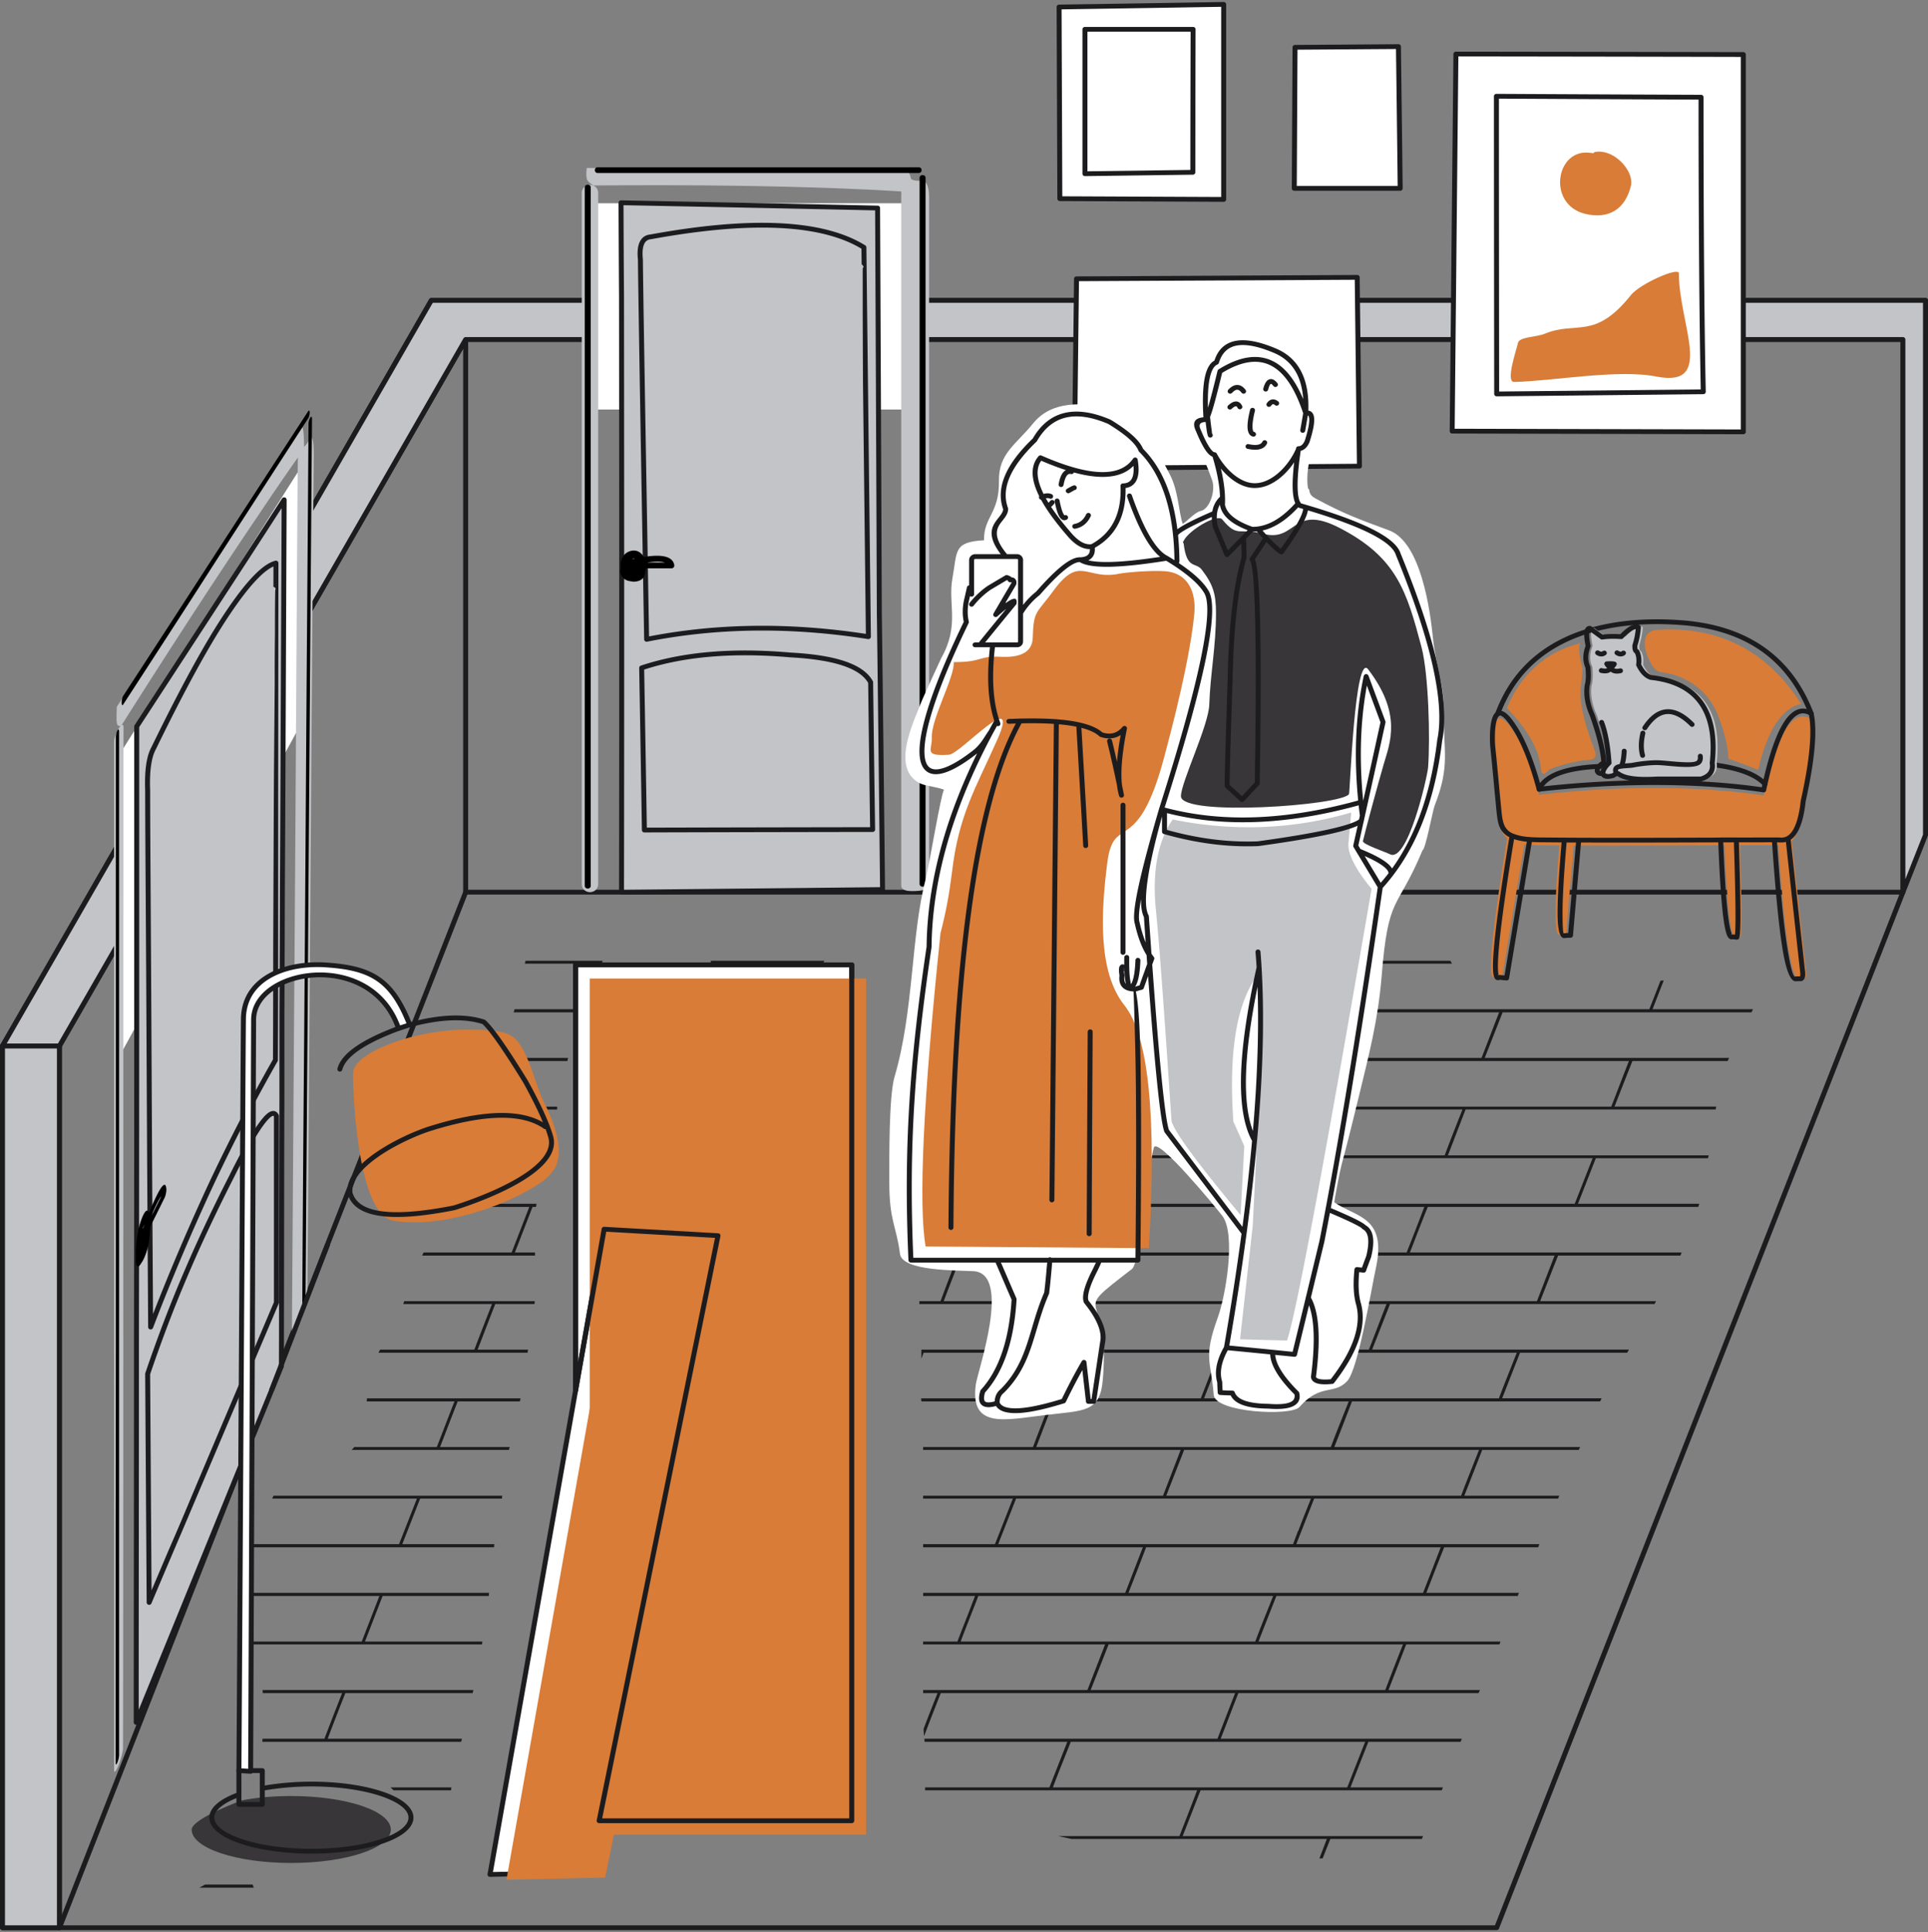
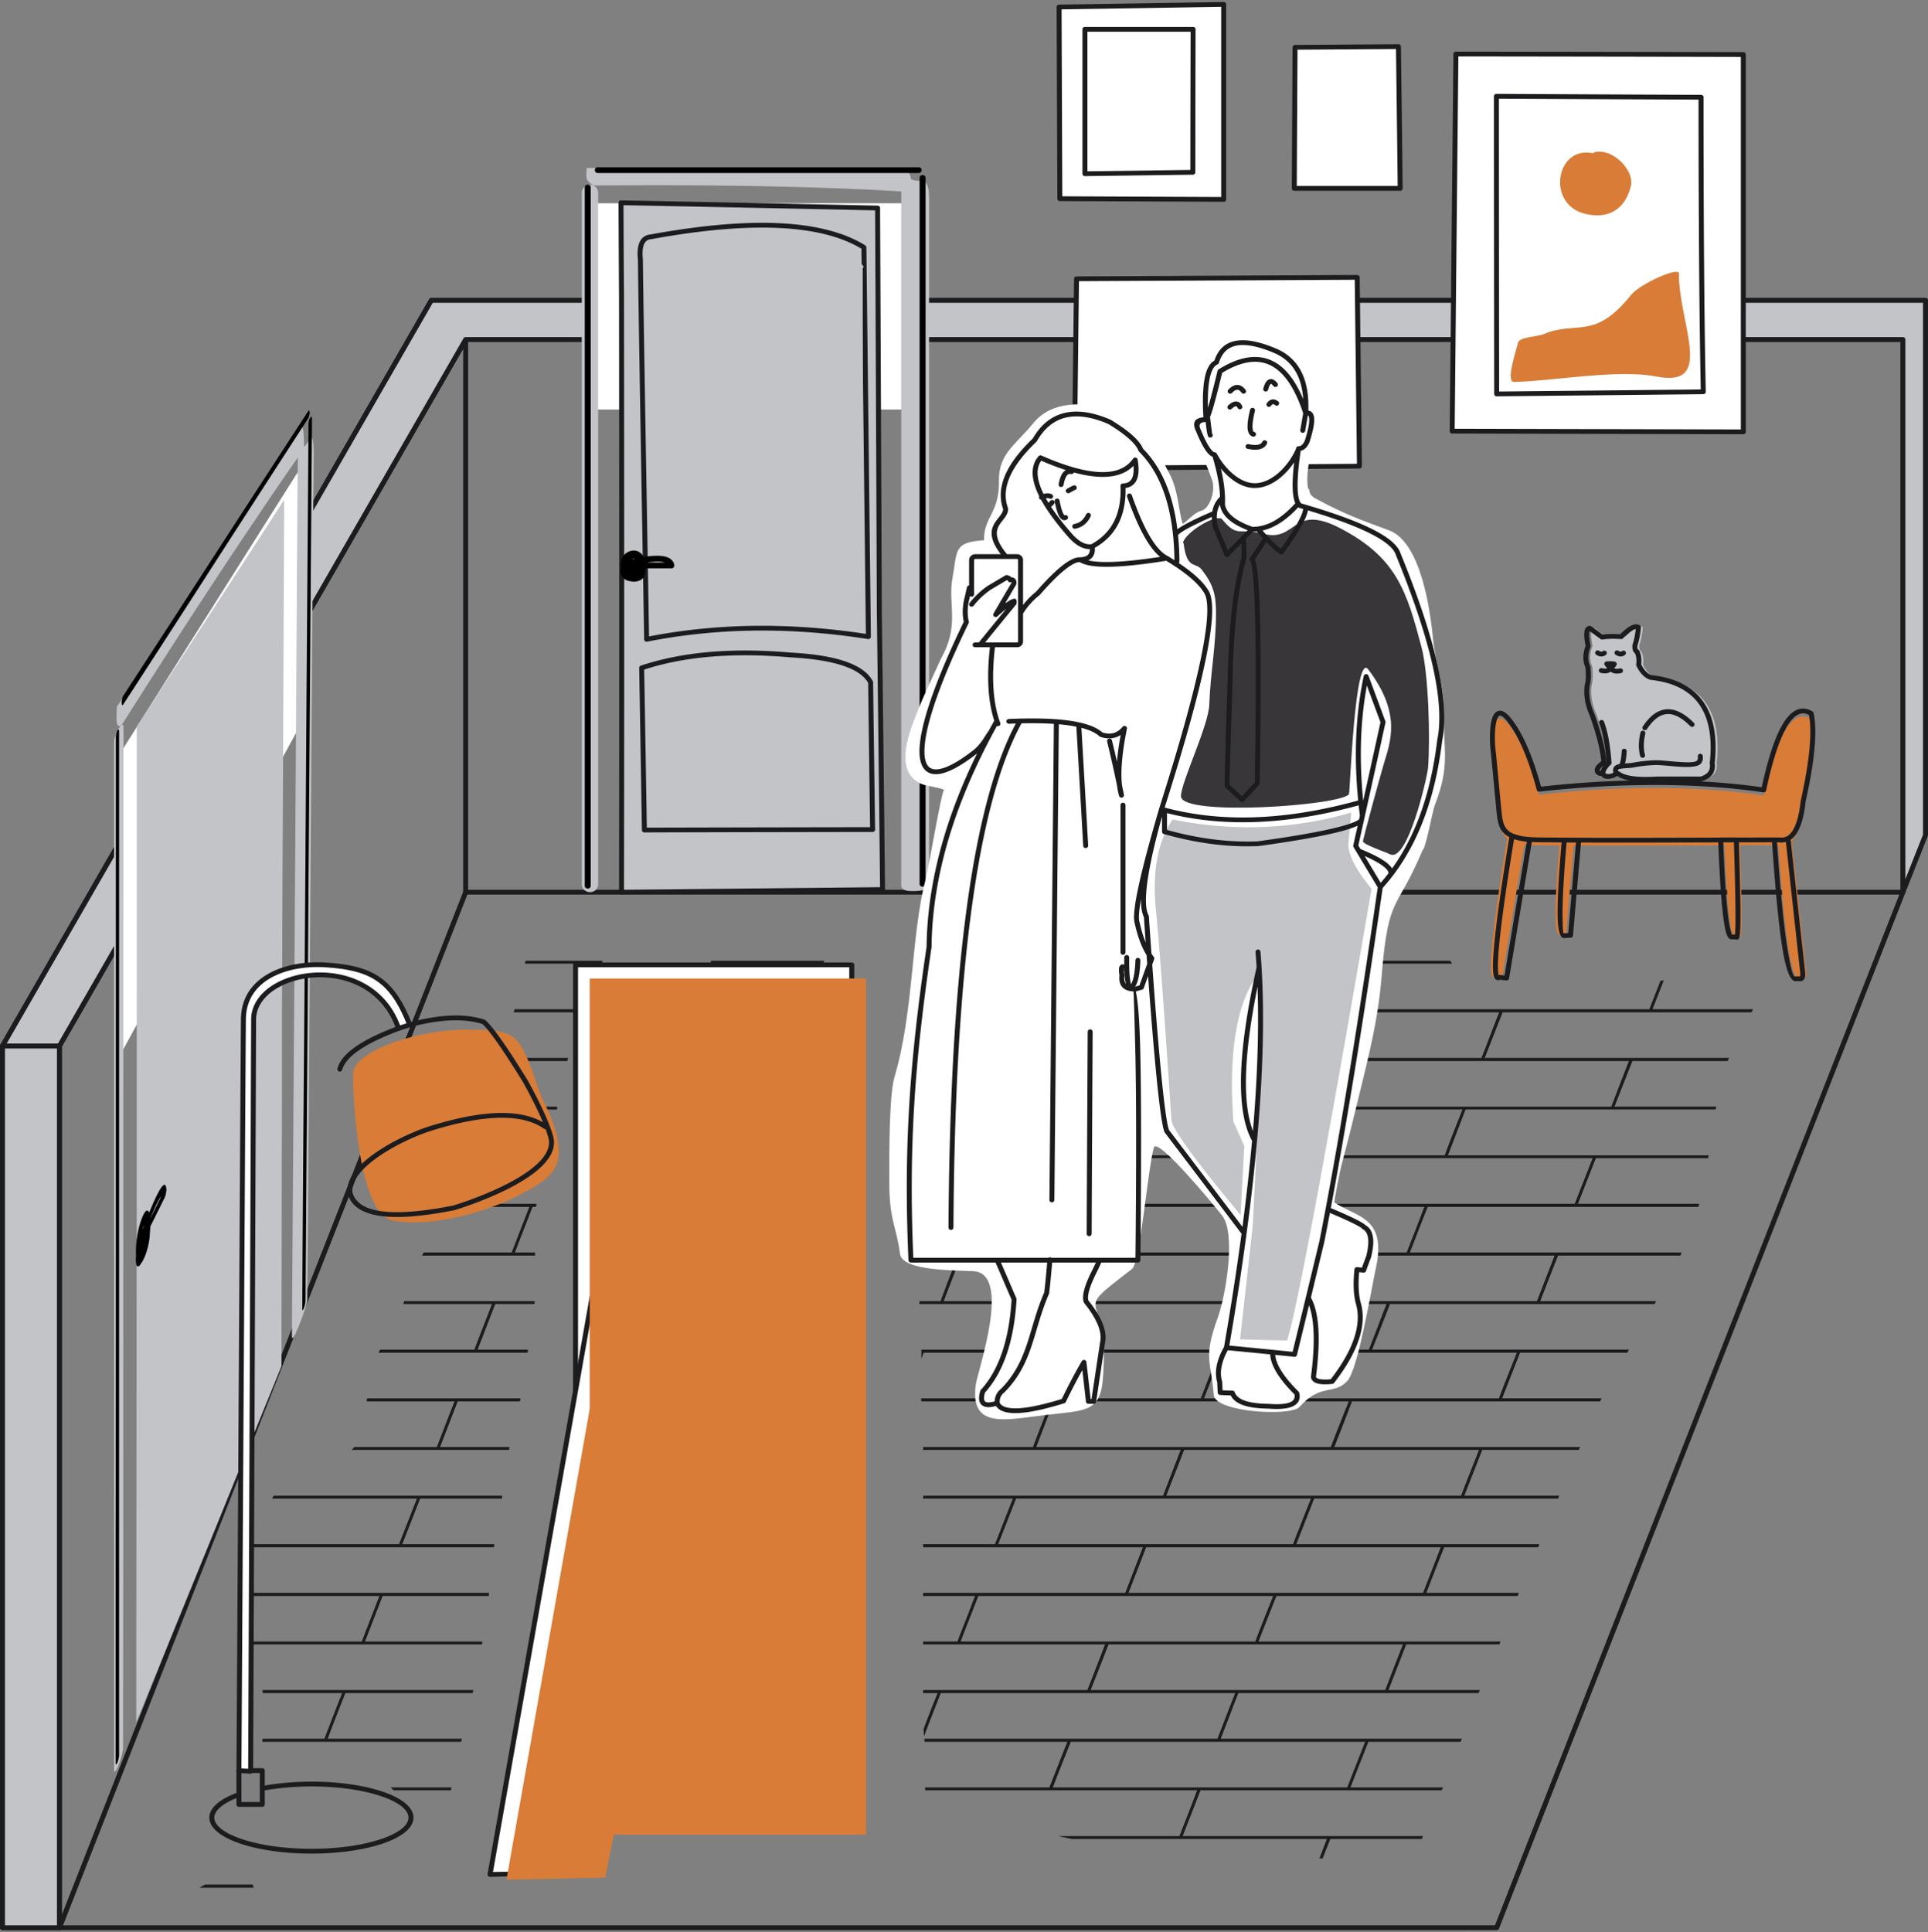
<svg xmlns="http://www.w3.org/2000/svg" fill="none" viewBox="0 0 500 501">
  <rect x="0" y="0" width="500" height="501" fill="#808080" stroke="none" />
  <g clip-path="url(#clip0)">
    <path fill="#1C1C1F" d="M172.214 286.966h14.185c1.547-3.981 3.029-7.9 4.576-11.818h-15.151l.258-.808h25.726l-.193.808h-9.801a634.047 634.047 0 0 0-4.512 11.818h12.508v.747h-27.789l.193-.747zm-25.081-11.818h-16.956c.063-.25.128-.561.193-.808h16.956l-.193.808zm4.256-12.629h-18.181l.256-.808h18.184l-.259.808zm29.4-.808h15.345c1.547-3.918 3.094-7.837 4.578-11.819h-16.441c.065-.248.065-.498.065-.746h29.463l-.451.746h-11.733c-1.548 3.982-3.096 7.9-4.643 11.819h10.123l-.388.808h-26.305l.387-.808zm-24.759-11.819h-19.921l.193-.746h19.987l-.259.746zm14.379 49.703h31.527c.13.247.258.496.388.745h-20.696a911.528 911.528 0 0 1-4.578 11.819h24.886l.065.81h-34.945l.128-.81h9.026l4.579-11.819h-10.508l.128-.745zm-31.399 13.374h-.903l-4.578 11.818h5.222v.808H109.48c.129-.311.259-.558.387-.808h22.825l4.577-11.818h-23.276l.323-.81h24.822l-.128.81zm26.949 11.818h36.751l-.128.808h-30.626c-1.612 3.919-3.094 7.838-4.578 11.819h33.076l-.065.747h-34.3v-.747h.451c1.482-3.981 2.966-7.9 4.513-11.819h-5.094v-.808zm-27.336 13.374h-10.188c-1.547 3.919-3.03 7.9-4.576 11.819h13.087l-.128.808H98.133l.452-.808h24.434c1.484-3.919 3.031-7.9 4.578-11.819H104.58l.258-.747h33.848l-.063.747zm25.726 11.819h33.849l-.324.808h-33.655l.13-.808zm-1.742 12.627h30.431l-.321.809h-30.175l.065-.809zm-27.789.809H118.7c-1.548 3.919-3.03 7.838-4.579 11.819h18.054l-.193.746H91.234c.193-.249.451-.497.644-.746h21.406c1.547-3.981 3.031-7.9 4.578-11.819h-22.76l.065-.809h39.846l-.195.809zm25.404 11.819h27.659l-.258.746h-27.594l.193-.746zm-2.449 12.627h25.595l-.258.747h-25.467l.13-.747zm-27.596.747h-21.213c-1.547 3.919-3.094 7.9-4.641 11.819h23.855c0 .312-.065.559-.065.808h-62.67l-.386.934.386-1.742h38.041c1.547-3.919 3.096-7.9 4.643-11.819H70.603l.321-.747h59.316l-.063.747zm26.177 11.819h24.435l1.418-3.732c.128.498.193.933.323 1.369l-.902 2.363h1.998c.128.312.321.559.451.808H156.16l.194-.808zm-1.999 12.627h28.303v.809h-6.189c-1.483 3.919-3.03 7.838-4.514 11.819h20.762c2.321.559 4.771.559 7.092 0h8.64l.258.745H152.42v-.745h18.633c1.547-3.981 3.031-7.9 4.578-11.819H154.16c0-.125.195-.684.195-.809zm85.042 12.628h8.897c1.159-3.11 2.45-6.221 3.611-9.33.321-.872.644-1.68.965-2.489h-13.473v-.809h52.416c1.547-3.919 3.031-7.9 4.578-11.819h-56.994v-.808h18.633l1.354-3.423 3.287-8.396h-23.274v-.747h62.216c1.547-3.981 3.031-7.9 4.578-11.881h-66.794v-.746h28.496c1.483-3.981 3.031-7.9 4.578-11.819h-33.526l-.065-.809h72.534c1.547-3.919 3.031-7.9 4.577-11.819h-76.466l-.58 1.555v-2.363h38.748l4.578-11.819h-43.842v-.747h5.481c1.482-3.981 2.966-7.9 4.513-11.819h-9.091l.258-.808h47.838c1.549-3.981 3.096-7.9 4.578-11.818H242.17v-.811h11.41c1.161-2.924 2.257-5.846 3.417-8.77.452-.995.839-2.052 1.226-3.048l-21.729-.249.13-.497h60.604c1.549-3.981 3.032-7.902 4.579-11.881h-61.38l.194-.747h22.953c1.546-3.981 3.03-7.9 4.577-11.818h-26.176l.065-.809h64.989c1.484-3.92 3.031-7.9 4.578-11.82h-74.211l.517-.808h35.46c1.484-3.919 3.031-7.9 4.578-11.819h-30.882c0-.249.065-.498.065-.747h69.695l1.096-2.798.839.123-1.032 2.675h58.413l.388.747H356.03a559.288 559.288 0 0 0-4.643 11.819h76.339c.966-2.426 1.933-4.915 2.901-7.402l.838-.062-2.901 7.464h26.046l-.386.808h-64.538c-1.547 3.92-3.094 7.9-4.643 11.82h63.379l-.387.809h-24.694c-1.546 3.918-3.095 7.837-4.642 11.818h26.369l-.128.747h-64.861c-1.547 3.98-3.031 7.9-4.578 11.881h67.634l-.193.746h-29.078c-1.549 3.918-3.096 7.9-4.642 11.818h31.464l-.258.811h-70.15c-1.611 3.918-3.094 7.898-4.641 11.818h70.471l-.323.808h-31.721c-1.612 4.042-3.096 7.9-4.643 11.819h30.046l-.387.747h-68.602c-1.547 3.982-3.094 7.9-4.641 11.819h66.602l-.451.808h-27.789c-1.547 3.919-3.094 7.9-4.641 11.819h25.789l-.387.809h-64.345a911.528 911.528 0 0 1-4.578 11.819h63.764l-.386.746h-25.017c-1.546 3.981-3.093 7.9-4.642 11.881h24.629l-.321.747h-63.249c-1.548 3.919-3.096 7.9-4.644 11.819h63.057l-.323.808h-24.372c-1.61 3.982-3.094 7.9-4.641 11.819h24.049c-.128.249-.258.498-.322.81h-62.605c-1.547 3.918-3.096 7.837-4.643 11.818h62.734a3.319 3.319 0 0 1-.257.746H364.67c-1.547 4.044-3.096 7.962-4.578 11.82h23.727l-.388.808h-62.282c-1.547 3.919-3.029 7.9-4.578 11.819h62.54l-.321.808h-23.92c-1.547 3.921-3.095 7.839-4.643 11.821h23.985l-.323.745h-62.54c-1.548 3.981-3.094 7.9-4.641 11.881h62.345l-.321.748h-23.727l-1.999 5.036h-.837l1.933-5.036h-66.216l-3.48-.748h31.462c1.549-3.981 3.096-7.9 4.578-11.881h-70.535v-.745h32.238l4.642-11.821h-37.008l-.065-.808h76.016c1.546-3.982 3.03-7.9 4.577-11.819h-76.336a784.707 784.707 0 0 0-4.322 11.134c-.063-.621-.128-1.243-.128-1.865 1.161-3.11 2.386-6.158 3.61-9.269h-3.738v-.808h42.616l4.578-11.82h-47.194v-.746zm-56.094 38.567h-26.305l-4.061 10.449h-.84c1.291-3.483 2.708-6.966 3.998-10.449H144.36l.13-.746h40.232c-.451.248-.903.497-1.419.746zm12.701-3.234a409.575 409.575 0 0 1 3.611-9.332H147.97l.195-.808h13.153c1.547-3.919 3.03-7.9 4.578-11.819H150.68v-.808h54.158c1.354-3.609 2.708-7.216 4.125-10.824.13.498.259.933.324 1.369-1.226 3.171-2.387 6.345-3.611 9.455h5.867v.808h-44.745c-1.547 3.919-3.096 7.9-4.643 11.819h49.904v.808h-11.605c-1.226 3.11-2.387 6.221-3.611 9.332-.258-.063-.581 0-.839 0zm-79.045 3.234h-14.894l-.773-.746h15.795c-.063.248-.063.497-.128.746zm2.643-12.566h-51.58l.066-.808H84.14c1.484-3.919 3.031-7.9 4.578-11.819H68.15l-.063-.808h54.673c-.063.31-.128.559-.193.808H89.557a891.568 891.568 0 0 0-4.577 11.819h34.815l-.193.808zm5.415-25.256H64.54l-.258-.745h29.531l4.578-11.819H63.058v-.809h63.766l-.065.809h-27.53l-4.578 11.819h30.432c0 .249-.065.498-.065.745h-.001zm16.765-126.088H119.86c.065-.249.193-.498.258-.745h21.857l-.193.745zm2.708-12.627h-19.473l.323-.747h19.15v.747zm119.923-.747h76.337c1.481-3.981 3.03-7.9 4.577-11.818h-76.339c-1.546 3.918-3.028 7.837-4.575 11.818zm77.174 0h76.274c1.547-3.981 3.031-7.9 4.578-11.818h-76.274c-1.547 3.918-3.031 7.837-4.578 11.818zM65.831 489.505h-14.12l1.482-.808h12.315c.13.31.193.559.323.808zm322.952-226.986h-76.339c-1.482 3.981-3.029 7.9-4.578 11.821h76.339c1.547-3.921 3.031-7.9 4.578-11.821zm-33.656-12.626h-76.339c-1.546 3.981-3.093 7.9-4.576 11.818h76.273l4.642-11.818zm-1.095 201.791h-76.339c-1.547 3.921-3.159 7.839-4.641 11.821h76.337c1.547-3.982 3.096-7.9 4.643-11.821zm9.8-25.255h-76.339c-1.547 3.981-3.094 7.9-4.641 11.82h76.402c1.482-3.92 3.029-7.9 4.578-11.82zm-33.657-12.564H253.71c-1.484 3.918-3.096 7.837-4.578 11.818h76.401c1.482-3.981 3.095-7.9 4.642-11.818zm43.455-12.629h-76.402a897.056 897.056 0 0 1-4.575 11.819h76.4c1.549-3.98 3.096-7.961 4.577-11.819zm-33.655-12.626H263.51c-1.549 3.918-3.096 7.899-4.643 11.818h76.467l1.289-3.422h.065c1.031-2.799 2.191-5.598 3.287-8.396zm43.586-12.629h-76.467c-1.548 3.981-3.094 7.9-4.643 11.881h76.467c1.484-3.981 3.096-7.9 4.643-11.881zm-33.786-12.564h-76.467c-1.547 3.918-3.029 7.837-4.576 11.819h76.402c1.482-3.982 3.094-7.9 4.641-11.819zm43.586-12.629h-76.467c-1.547 3.919-3.096 7.9-4.643 11.819h76.467c1.484-3.919 3.096-7.9 4.643-11.819zm-33.786-12.627h-76.467c-1.547 3.982-3.028 7.9-4.576 11.819h76.465c1.549-3.919 3.032-7.9 4.579-11.819h-.001zm43.586-12.565h-76.467l-.065.062-.065.124-.063.249-.065.187h-.065l-.065.311-.128.31-.065.188-.193.434-.063.125v.063l-.065.124v.123l-.13.188-.064.187-.193.559-.258.561-.581 1.492c-.773 2.177-1.612 4.354-2.45 6.531h76.468c1.546-3.981 3.093-8.024 4.577-11.819v.001zm-77.369 0h-76.467c-1.547 3.918-3.094 7.837-4.578 11.818h76.532a622.872 622.872 0 0 1 4.513-11.818zm43.584-12.627h-76.467c-1.548 3.918-3.094 7.898-4.641 11.818h76.53c1.547-3.92 3.096-7.9 4.578-11.818zm43.649-12.629h-76.53c-1.549 3.919-3.096 7.9-4.644 11.819h76.533c1.547-3.919 3.094-7.9 4.641-11.819zm-77.433 0H259.06c-1.547 3.981-3.094 7.9-4.577 11.819h76.531c1.547-3.919 3.031-7.9 4.578-11.819zm43.649-12.565v-.062h-76.532c-1.547 3.98-3.094 7.9-4.641 11.882h76.595c1.482-3.982 3.029-7.902 4.578-11.82zM15.973 271.53a.656.656 0 0 1-.873.24.61.61 0 0 1-.25-.843L120.174 87.783a.647.647 0 0 1 .589-.369c.355 0 .645.28.645.622v143.32a.634.634 0 0 1-.645.622.634.634 0 0 1-.645-.622V90.435L15.973 271.53z" />
    <path fill="#C2C4C7" d="M.64 499.893h14.765V271.228H.641v228.665z" />
    <path fill="#1C1C1F" d="M1.29 499.271h13.475V271.85H1.29v227.421zm14.12 1.244H.644a.634.634 0 0 1-.645-.622V271.228c0-.343.29-.622.645-.622h14.764c.356 0 .645.279.645.622v228.665c0 .343-.289.622-.645.622z" />
    <path fill="#1C1C1F" d="M1.203 271.529a.655.655 0 0 1-.873.241.61.61 0 0 1-.25-.843L111.273 77.643a.646.646 0 0 1 .589-.369h387.49c.356 0 .645.279.645.622a.634.634 0 0 1-.645.622H112.237L1.203 271.53zM120.758 88.658a.634.634 0 0 1-.645-.622c0-.343.289-.622.645-.622h378.593c.356 0 .645.279.645.622a.634.634 0 0 1-.645.622H120.758z" />
    <path fill="#C2C4C7" d="M15.405 271.228H.641v228.665h14.764V271.228z" />
    <path fill="#1C1C1F" d="M14.765 271.85H1.289v227.421h13.476V271.85zm-14.12-1.244h14.764c.356 0 .645.279.645.622v228.665c0 .343-.289.622-.645.622H.645a.634.634 0 0 1-.645-.622V271.228c0-.343.29-.622.645-.622z" />
    <path fill="#C2C4C7" d="M15.405 271.228L120.757 88.036h372.726v143.32l5.867-14.805V77.896H111.859L.641 271.228h14.764z" />
    <path fill="#1C1C1F" d="M15.03 270.606L120.197 87.735a.646.646 0 0 1 .561-.319l372.726-.002c.356 0 .645.279.645.622v139.953l4.578-11.551V78.518h-386.47L1.735 270.606H15.03zM121.135 88.658L15.995 271.481a.646.646 0 0 1-.588.369H.642a.686.686 0 0 1-.312-.08.61.61 0 0 1-.25-.843L111.273 77.643a.646.646 0 0 1 .589-.369h387.49c.356 0 .645.279.645.622v138.655a.62.62 0 0 1-.043.221l-5.856 14.777a.645.645 0 0 1-.613.429.634.634 0 0 1-.645-.622V88.658H121.135z" />
    <path fill="#1C1C1F" d="M344.679 81.716c-.022-.042-.142-.147-.227-.222-.125-.11-.231-.205-.295-.33-.126-.108-.615-.187-1.227-.241-1.329-.118-3.065.003-3.724.078l-.038.003c-3.81.48-7.193.291-10.721.095-1.939-.108-3.923-.218-6.079-.218-4.045 0-8.648-.204-13.337-.411-7.577-.334-15.383-.68-21.597-.182-.398 1.378-.064 9.335.18 15.127.105 2.496.194 4.603.194 5.622l-.039 1.35c-.088 2.794-.282 8.896-.049 9.147 2.09 1.315 11.509.467 18.498-.163 3.028-.273 5.612-.506 6.994-.506 2.887 0 5.659-.046 8.421-.092 2.895-.047 5.782-.095 8.342-.095.953 0 6.235-.071 10.068-.154 2.171-.047 3.685.098 3.844.03.779-1.086 1.293-7.037 1.483-13.288.213-6.99.009-14.263-.683-15.538l-.007-.012h-.001zm.628-1.13c.004-.01.006-.014.011-.01.16.14.383.335.514.591.785 1.486 1.04 8.997.822 16.132-.197 6.459-.794 12.688-1.751 14.015a.633.633 0 0 1-.094.114c-.183.177-2.213.281-4.741.336-3.955.085-9.205.158-10.093.158-2.84 0-5.577.045-8.322.09-2.911.048-5.831.097-8.441.097-1.377 0-3.91.228-6.878.496-7.189.647-16.878 1.521-19.331-.041l-.012-.01c-.813-.547-.602-7.177-.506-10.2.019-.611.033-1.059.033-1.317 0-1.091-.086-3.144-.188-5.574-.252-5.994-.599-14.228.089-15.937a.629.629 0 0 1 .561-.443c6.362-.548 14.354-.194 22.106.148 4.632.205 9.181.406 13.282.406 2.138 0 4.167.113 6.149.223 3.472.193 6.801.378 10.485-.085l.053-.008c.697-.08 2.544-.207 3.991-.079 1.016.09 1.883.333 2.224.841l.037.058zm.002.006l.001-.009-.001.009z" />
    <path fill="#fff" d="M317.342 1.135V51.71l-42.489-.188-.193-49.7c28.433-.436 42.682-.686 42.682-.686z" />
    <path fill="#1C1C1F" d="M317.987 1.135l.001 50.573a.634.634 0 0 1-.645.622l-42.491-.19a.632.632 0 0 1-.64-.62l-.192-49.7a.63.63 0 0 1 .632-.62C303.08.765 317.295.515 317.336.515a.633.633 0 0 1 .65.612l.001.008zm-1.288 49.95V1.766c-3.052.053-16.833.288-41.393.664l.188 48.475 41.205.182z" />
    <path fill="#fff" d="M376.602 111.798l.967-97.785c49.644.06 74.532.123 74.532.123v97.848l-75.499-.186z" />
    <path fill="#1C1C1F" d="M375.961 111.795l.968-97.787a.63.63 0 0 1 .642-.615h.005c48.647.06 74.459.121 74.526.121.356 0 .645.279.645.622v97.848a.634.634 0 0 1-.645.622l-75.499-.189a.631.631 0 0 1-.642-.622zm2.246-97.162l-.956 96.547 74.207.183V14.757c-4.094-.01-27.758-.068-73.251-.124z" />
    <path fill="#fff" d="M351.971 71.924l.579 48.956-73.952.559s.195-16.359.581-49.142c48.548-.25 72.792-.373 72.792-.373z" />
    <path fill="#1C1C1F" d="M352.614 71.92l.58 48.955a.63.63 0 0 1-.637.624l-73.953.56a.633.633 0 0 1-.647-.615l.581-49.152a.632.632 0 0 1 .64-.614l72.792-.373a.631.631 0 0 1 .644.614zm-.711 48.345l-.566-47.718-71.521.366-.567 47.901 72.654-.549zM387.501 102.158c-.067-53.471-.067-77.129-.067-77.198 0-.343.289-.622.644-.622l.061.003c35.007.184 52.947.246 53.002.246.356 0 .645.279.645.622 0 16.367.048 30.797.142 43.3.097 12.717.243 23.74.435 33.075a.63.63 0 0 1-.629.632l-53.585.559a.632.632 0 0 1-.648-.617zm1.222-76.575c.001 4.318.006 31.115.061 75.946l52.282-.545c-.186-9.193-.327-20.015-.422-32.47a5718.174 5718.174 0 0 1-.147-42.686c-3.409-.012-20.38-.08-51.774-.245z" />
    <path fill="#fff" d="M335.648 48.846l.193-36.575c17.861-.126 26.822-.187 26.822-.187.323 24.508.451 36.762.451 36.762h-27.466z" />
    <path fill="#1C1C1F" d="M335.011 48.788l.192-36.52a.631.631 0 0 1 .64-.617l26.821-.186a.632.632 0 0 1 .645.612c.322 24.508.451 36.726.451 36.762a.63.63 0 0 1-.634.627l-27.473.002a.634.634 0 0 1-.645-.622l.003-.058zm1.474-35.902l-.187 35.338h26.171c-.029-2.754-.161-14.57-.436-35.516l-25.548.178zM280.72 45.052l-.001-37.447c0-.343.289-.622.645-.622h28.046c.356 0 .645.28.645.622l-.002.057c-.063 23.746-.063 36.979-.063 37.017a.634.634 0 0 1-.645.622l-27.974.37a.632.632 0 0 1-.65-.612l-.001-.007zm1.288-36.824v36.195l26.693-.355c.001-2.634.008-13.914.066-35.84h-26.759z" />
    <path fill="#D87C37" d="M393.676 88.906c-.386 1.742-3.289 10.14-1.032 10.14 9.93-.186 27.079-3.422 37.072-1.369 15.088 2.862 5.676-13.56 5.676-26.81 0-1.742-10.123 2.738-12.445 5.662-9.477 11.88-14.12 6.53-22.501 10.077-1.999.808-6.448.745-6.77 2.3zM412.451 39.64c-8.963-1.306-11.348 13.312-1.419 15.8 6.318 1.555 10.51-1.369 11.928-7.278.838-3.607-3.868-9.02-8.446-8.834-1.935.063-.452.56-2.063.312z" />
    <path fill="#1C1C1F" d="M120.766 230.734l372.726-.001c.356 0 .645.279.645.622a.607.607 0 0 1-.06.262L388.744 500.112a.643.643 0 0 1-.602.401l-372.728.002a.634.634 0 0 1-.644-.622c0-.093.021-.182.06-.262l105.334-268.494a.647.647 0 0 1 .602-.403zm371.794 1.243H121.21L16.346 499.271h371.353L492.56 231.977z" />
    <path fill="#C2C4C7" d="M235.139 43.994c-55.319-.311-82.978-.435-82.978-.435-.387 3.546.258 3.42 1.74 4.54 55.126-.496 82.592 1.742 82.592 1.742.065-3.048-.386-4.976-1.354-5.847z" />
    <path fill="#fff" d="M151.652 106.199h86.331V52.703h-86.331v53.496z" />
    <path fill="#C2C4C7" d="M153 47.913c1.16 0 2.128.934 2.128 2.054v179.335c0 1.183-.968 2.053-2.128 2.053-1.161 0-2.129-.87-2.129-2.053V49.967c0-1.12.968-2.053 2.129-2.053zM238.752 46.856c1.998-.187 2.191 2.612 2.191 4.48v178.403c0 1.492-4.899 1.43-5.673 1.243-1.096-.186-1.547-.747-1.547-1.243V51.335c0-10.887.065-3.92 5.029-4.48zM227.586 53.947c.321 69.917.451 104.877.451 104.877s.321 23.949.838 71.847c0 0-22.565.249-67.698.685.065-40.061.065-91.504 0-154.456 0 0-.065-8.086-.13-24.322 44.358.87 66.539 1.37 66.539 1.37zm-60.478 161.297c-.45-28.054-.709-42.05-.709-42.05 10.638-3.545 23.469-4.666 38.492-3.359 11.668.622 18.633 2.924 20.889 7.092.322 25.441.516 38.193.516 38.193-39.458.062-59.188.124-59.188.124zm-1.032-147.923c-.386-3.732.517-5.723 2.708-5.91 26.177-4.789 44.617-3.855 55.254 2.737l1.161 100.96c-20.18-3.173-39.392-2.924-57.511.683-.902-53.184-1.482-86.03-1.612-98.47z" />
    <path fill="#1C1C1F" d="M228.233 53.957c.32 69.73.451 104.582.452 104.86 0 .069.321 23.944.837 71.85a.63.63 0 0 1-.637.624c-.068 0-22.56.249-67.698.684a.631.631 0 0 1-.647-.614c.031-18.981.046-41.877.046-68.649 0-27.356-.015-55.994-.046-85.812-.002-.022-.066-8.406-.13-24.322 0-.342.288-.62.642-.62h.013c44.376.871 66.477 1.369 66.541 1.37a.63.63 0 0 1 .627.629zm-.833 104.872c0-.103-.13-34.765-.449-104.276-3.85-.086-25.568-.563-65.254-1.343.065 16.119.13 23.665.13 23.69.032 33.132.049 61.694.049 85.812 0 24.458-.017 47.107-.05 68.018 40.365-.389 62.458-.629 66.405-.671-.511-47.475-.83-71.158-.831-71.23zm-60.929 56.37c-.45-28.019-.708-41.957-.708-41.997a.622.622 0 0 1 .461-.602c5.36-1.784 11.27-2.959 17.725-3.522 6.446-.563 13.442-.517 20.983.138 5.893.313 10.611 1.056 14.15 2.249 3.641 1.228 6.066 2.945 7.273 5.175a.589.589 0 0 1 .072.279c.322 25.441.517 38.157.517 38.194a.63.63 0 0 1-.634.627h-.008c-40.244.062-59.126.126-59.188.126a.634.634 0 0 1-.645-.622l.002-.045zm.584-41.564c.046 2.561.293 16.18.691 40.985 3.686-.01 23.511-.065 57.905-.118-.043-2.833-.227-15.295-.505-37.416-1.075-1.877-3.238-3.354-6.487-4.45-3.423-1.153-8.023-1.874-13.798-2.182l-.02-.002c-7.473-.65-14.4-.696-20.776-.14-6.188.54-11.859 1.648-17.01 3.323zM165.44 67.357l-.02-.207c-.175-1.889-.013-3.363.481-4.412l.027-.05c.552-1.132 1.472-1.767 2.756-1.89h.011c13.117-2.399 24.307-3.365 33.559-2.907 9.336.462 16.719 2.377 22.137 5.734a.616.616 0 0 1 .296.553l1.16 100.925a.633.633 0 0 1-.638.625l-.108-.008c-10.04-1.578-19.836-2.307-29.373-2.194-9.564.113-18.871 1.074-27.906 2.872a.643.643 0 0 1-.758-.483l-.013-.126-.474-27.865c-.629-36.91-1.031-60.44-1.137-70.567zm1.261-.314l.023.273c.105 10.085.507 33.632 1.137 70.588l.462 27.131c8.875-1.718 18.01-2.637 27.39-2.748 9.376-.111 18.995.584 28.841 2.092l-1.148-99.886c-5.202-3.13-12.277-4.92-21.217-5.363-9.156-.453-20.254.508-33.282 2.891l-.097.012c-.796.076-1.369.471-1.717 1.177l-.019.044c-.4.849-.524 2.116-.373 3.79z" />
    <path fill="#C2C4C7" d="M178.459 174.127c-1.999-.249-5.095 2.177-5.223 4.354-.323 5.102.838 12.503.968 18.04.128 3.297.709 6.78.838 10.326 0 1.306-.194 6.78 1.353 6.967 3.741.56 16.828.186 20.246-.809 2.256-.621 19.083-.621 21.47-.186 1.161.186 5.737.31 6.318-.81 1.096-2.177-.065-19.157-.065-23.761 0-4.417.775-8.833-2.514-12.317-4.255-4.542-30.046-4.542-35.978-3.422-1.482.249-2.836 0-4.382.684-.582.25-2.515.997-3.031.934zM175.505 106.572c-.387 24.012-1.033 36.204-1.806 54.492h.129c9.027-1.555 18.246-2.364 27.402-2.239 7.22.063 15.86-.187 22.501 2.985V69.748c0-.25.129-.436.259-.561-1.033-1.742-4.643-3.048-6.384-3.67-1.612-.558-3.223-.933-4.901-1.243-3.803-.622-7.737-.622-11.54-.374-8.705.498-17.407 1.929-25.919 3.608.13 3.607.194 7.216.259 10.824.065 3.358.128 6.78.128 10.138 0 6.035 0 12.068-.128 18.102z" />
    <path fill="#000" d="M154.995 44.865h83.237c1.03 0 1.03-1.492 0-1.492h-83.237c-.967 0-.967 1.492 0 1.492zM151.652 48.597v181.079c0 .995 1.547.995 1.547 0V48.597c0-.933-1.547-.933-1.547 0zM238.484 46.11v183.069c0 .994 1.548.994 1.548 0V46.11c0-.934-1.548-.934-1.548 0zM162.795 144.642c-1.289 1.306-2.773 3.36-1.289 5.101 1.031 1.181 2.901 1.244 4.19.559 3.611-1.99 1.612-8.957-2.578-7.278-3.612 1.432-2.514 8.398 1.805 7.776 4.384-.622 2.192-7.029-1.805-4.789-.646.31-.388 1.367.387 1.367h10.637a.734.734 0 0 0 .71-.932c-.838-4.044-9.542-1.741-12.122-1.059-.966.312-.515 1.744.452 1.494 1.484-.435 9.672-2.551 10.188-.062.256-.312.514-.622.772-.934h-10.637c.128.436.258.934.386 1.369-1.74.25-2.063-.498-.903-2.114 2.322-.622 3.289-.063 2.838 1.679.387 1.183-.13 1.99-1.484 2.363-1.419-1.43-1.612-2.612-.451-3.483.71-.685-.386-1.742-1.096-1.057z" />
    <path fill="#C2C4C7" d="M78.077 110.243c-15.925 24.322-27.854 42.61-35.847 54.802A20953.693 20953.693 0 0 1 30.3 183.271c-.258 5.599.128 4.728 1.031 5.101 15.862-25.069 27.726-43.046 35.656-54.741 7.865-11.756 11.863-17.23 11.863-17.23 0-3.919-.195-5.909-.774-6.158z" />
    <path fill="#fff" d="M30.043 197.143a13110.74 13110.74 0 0 1 24.823-39.314c8.253-13.062 16.505-26.189 24.823-39.251-.13 11.259-.194 22.456-.259 33.591-.065 11.197-.193 22.331-.258 33.528-8.188 14.992-16.376 29.982-24.564 45.037-8.188 14.929-16.377 29.92-24.565 44.91v-78.501z" />
    <path fill="#C2C4C7" d="M30.812 188.869c.644-1.057 1.226-1.182 1.226-.372-.065 44.164-.065 88.33-.065 132.433 0 44.103 0 88.268-.066 132.372 0 .871-.516 2.861-1.16 4.417-.645 1.618-1.161 2.177-1.161 1.306V192.353c0-.808.516-2.426 1.226-3.484zM80.143 114.162c1.096-2.054 1.226 1.243 1.226 3.545-.323 36.576-.581 73.091-.84 109.604-.257 36.515-.514 73.03-.837 109.543 0 1.867-2.708 8.336-3.159 9.206-.581 1.183-.838 1.057-.838.436l.773-111.098c.258-37.011.451-74.023.71-111.097.13-13.623.13-4.977 2.965-10.139zM73.702 129.588c-.193 44.663-.322 78.192-.452 100.398-.065 22.27-.127 33.404-.127 33.404v22.766c-.066 15.179-.066 37.885-.13 68.116 0 0-3.095 7.65-9.413 23.078a24462.567 24462.567 0 0 1-28.24 69.296c0-28.988.063-62.081.063-99.278.065-37.2.065-78.441.065-123.913v-35.083c12.701-19.47 22.243-34.15 28.691-44.041 6.318-9.767 9.543-14.743 9.543-14.743zm-35.01 285.955l-.386-59.281c3.029-8.894 6.318-17.604 9.928-26 3.61-8.461 7.544-16.734 11.734-24.946 6.576-13.248 10.51-18.599 11.736-15.924v48.395a49405.56 49405.56 0 0 0-24.759 58.348c-5.545 12.939-8.253 19.408-8.253 19.408zm-.386-210.563c-.195-5.039.321-8.708 1.547-10.948 7.544-15.489 13.927-27.184 19.212-35.021 5.288-7.9 9.48-12.254 12.509-13.001-.064 43.109-.064 75.268-.064 96.728 0 21.399-.065 32.161-.065 32.161-5.674 9.951-11.219 20.589-16.634 32.096a576.897 576.897 0 0 0-15.733 37.137c-.258-37.447-.386-67.866-.514-91.068-.13-23.202-.258-39.25-.258-48.084z" />
-     <path fill="#1C1C1F" d="M74.331 129.603l-.14 32.847c-.12 28.621-.216 51.161-.311 67.538-.064 21.823-.126 33.372-.126 33.402l-.002 22.824c-.038 8.807-.054 20.14-.073 34-.014 10.029-.03 21.383-.057 34.058a.596.596 0 0 1-.046.23c-.009.023-3.03 7.497-9.41 23.076l-.01.025c-3.432 8.463-7.814 19.246-13.144 32.326a29240.371 29240.371 0 0 1-15.086 36.943.652.652 0 0 1-.833.352.62.62 0 0 1-.41-.578c0-10.968.014-26.712.03-43.482.016-16.158.033-33.41.033-55.796.034-18.599.051-38.21.059-58.855l.006-100.141a.6.6 0 0 1 .127-.37c7.98-12.234 14.714-22.577 20.214-31.026l8.449-12.972 9.537-14.734a.656.656 0 0 1 .88-.213.614.614 0 0 1 .313.546zm-1.424 32.842l.13-30.681-8.344 12.895-8.453 12.977a38098.735 38098.735 0 0 1-20.14 30.912v34.907c0 19.433 0 37.964-.01 65.058-.008 20.644-.026 40.256-.057 58.855.002 17.128-.017 37.074-.035 55.796-.012 13.068-.025 25.462-.026 40.214 5.165-12.629 9.78-23.933 13.841-33.901 5.33-13.08 9.712-23.862 13.144-32.325l.011-.03a6893.629 6893.629 0 0 0 9.37-22.969c.026-12.627.043-23.942.056-33.939.02-13.864.036-25.2.073-34.005l-.002-22.819c0-.035.064-10.689.13-33.404.095-16.38.192-38.919.312-67.541zm-34.87 253.101l-.386-59.281c0-.068.01-.133.031-.194 1.517-4.458 3.1-8.867 4.753-13.209a328.112 328.112 0 0 1 5.192-12.838l.014-.03a369.638 369.638 0 0 1 5.644-12.556 442.297 442.297 0 0 1 6.094-12.396l.013-.026c3.643-7.337 6.488-12.272 8.522-14.781.714-.881 1.349-1.486 1.9-1.811.748-.442 1.395-.443 1.937-.001l.043.039c.194.17.357.398.486.68a.602.602 0 0 1 .055.251v48.394a.605.605 0 0 1-.071.285 47918.42 47918.42 0 0 0-14.438 33.998l-10.3 24.298c-5.534 12.916-8.248 19.398-8.255 19.416a.651.651 0 0 1-.84.33.619.619 0 0 1-.393-.568zm.898-59.182l.366 56.057c1.291-3.057 3.622-8.553 7.037-16.521l10.3-24.296 14.408-33.934v-48.138a.648.648 0 0 0-.106-.145l-.02-.017c-.07-.055-.215-.017-.438.113-.42.248-.94.754-1.556 1.514-1.976 2.438-4.773 7.298-8.376 14.555l-.018.038a444.157 444.157 0 0 0-6.074 12.363 367.841 367.841 0 0 0-5.63 12.514l-.013.033a327.783 327.783 0 0 0-5.171 12.789 392.821 392.821 0 0 0-4.708 13.075zM37.65 204.952c-.096-2.535-.013-4.732.248-6.581.268-1.899.727-3.445 1.374-4.628 3.777-7.754 7.26-14.55 10.453-20.379 3.206-5.852 6.134-10.752 8.788-14.687 2.662-3.98 5.056-7.073 7.17-9.269 2.173-2.26 4.084-3.596 5.72-4a.647.647 0 0 1 .783.449.6.6 0 0 1 .018.203c-.031 21.533-.048 40.334-.056 56.432l-.005 40.247c0 20.569-.067 32.032-.068 32.162 0 .107-.029.208-.079.296a448.269 448.269 0 0 0-8.403 15.444 477.239 477.239 0 0 0-8.208 16.609l-.015.031a586.35 586.35 0 0 0-7.94 17.842 568.422 568.422 0 0 0-7.76 19.223.65.65 0 0 1-.825.369.622.622 0 0 1-.421-.622c-.185-27.007-.305-50.36-.404-69.983l-.11-21.043-.127-21.198c-.077-12.325-.134-21.463-.134-26.889v-.028zm1.522-6.417c-.251 1.782-.331 3.909-.238 6.372l.005.073c0 6.229.054 15.028.129 26.883l.127 21.199.109 21.043c.095 18.809.209 41.047.382 66.645 2.15-5.518 4.339-10.88 6.557-16.098a588.81 588.81 0 0 1 7.955-17.879l.014-.033a477.34 477.34 0 0 1 8.233-16.653 446.48 446.48 0 0 1 8.347-15.351c.007-1.347.062-11.275.062-31.998l.01-40.246c.008-15.89.024-34.415.055-55.6-1.23.542-2.663 1.664-4.295 3.361-2.06 2.141-4.407 5.175-7.029 9.093-2.633 3.903-5.54 8.77-8.732 14.595-3.197 5.835-6.67 12.614-10.427 20.326l-.026.054c-.577 1.055-.99 2.463-1.237 4.214z" />
    <path fill="#C2C4C7" d="M45.07 343.013c-1.096 2.114-2.838 9.206-2.901 12.503-.194 7.65.451 16.608.514 24.261 0 4.602.324 8.645.389 13.56 0 1.804-.13 9.765.772 8.086 2.063-4.168 9.349-21.772 11.284-27.619 1.289-3.795 10.703-25.816 11.992-28.365.644-1.183 3.224-7.03 3.547-9.144.644-4.231.128-24.696.128-30.543.065-5.786.516-12.379-1.289-12.938-1.225-.312-5.417 7.278-9.737 16.049-4.383 8.708-8.833 18.661-10.508 23.015-.84 2.052-1.549 3.36-2.451 6.159-.321 1.057-1.417 4.416-1.74 4.976zM43.579 251.385a4667.177 4667.177 0 0 1-.516 42.298c-.194 12.131-.387 23.328-.645 36.765 0-.126.065-.187.065-.312a689.006 689.006 0 0 1 7.737-18.475 625.697 625.697 0 0 1 7.737-16.857c4.062-8.336 8.96-18.725 12.701-22.518l.193-35.581.194-35.644c.065-7.775.13-15.551.193-23.388 0-4.293 0-8.708.065-13.064 0-3.67 0-7.402.065-11.072 0-.249 0-.56.128-.87-.58-1.307-2.643.372-3.673 1.18-.905.81-1.87 1.867-2.773 3.111-2.194 2.612-4.45 6.407-6.642 10.263a363.58 363.58 0 0 0-7.478 14.059c-2.515 4.977-4.965 10.076-7.416 15.303.065 4.976.13 9.952.13 14.929.063 4.727.063 9.456.063 14.183 0 8.521-.063 17.106-.128 25.69z" />
    <path fill="#000" d="M31.978 182.649c7.995-12.317 15.99-24.634 23.92-37.011 7.995-12.38 15.99-24.757 23.983-37.075.582-.87.582-2.737 0-1.867a20091.405 20091.405 0 0 0-23.983 36.888 11791.484 11791.484 0 0 1-23.92 36.825c-.58.934-.58 3.111 0 2.24zM30.046 191.171v103.757c0 34.524 0 69.109-.066 103.697v58.471c0 1.369.903-.684.903-2.114V189.739c0-1.367-.838 0-.838 1.432zM80.01 109.932c-.193 29.795-.451 59.654-.645 89.512-.192 29.796-.386 59.594-.644 89.451-.13 16.857-.258 33.715-.323 50.509-.065 1.183.84-.871.84-2.114.192-29.735.45-59.468.644-89.202.193-29.733.451-59.468.645-89.138.127-16.859.257-33.591.385-50.387 0-1.244-.902.125-.902 1.369zM36.298 319.499c-.71 3.297-1.547 8.087-.71 8.834.582.496 1.612-1.555 2.387-4.107 1.998-6.966.903-14.555-1.484-7.464-2.063 6.158-1.419 14.991 1.033 9.145 2.45-5.972 1.224-12.566-1.033-4.852-.386 1.243-.193 2.426.194 1.555 2.063-4.045 4.063-8.087 6.061-12.131.258-.622.452-1.679.387-2.239-.452-4.727-5.416 8.522-6.835 12.442-.58 1.43-.323 3.048.193 1.553.84-2.3 5.546-14.554 5.804-11.755.128-.685.258-1.37.451-2.115a2229.973 2229.973 0 0 1-5.996 12.068c.065.559.13 1.057.193 1.555-.968 2.364-1.16 1.679-.517-1.991 1.29-3.545 1.87-3.795 1.612-.871.195 1.307-.063 3.049-.837 5.163-.838-.435-.903-1.928-.258-4.54.387-1.742-.193-2.054-.645-.25z" />
    <path fill="#fff" d="M255.193 140.101c-8.061.435-6.9 2.862-8.189 9.828-1.226 6.78 1.936 12.131-2.901 20.715-.065.061-4.964 10.824-4.964 10.885-2.193 5.723-8.318 17.791-.451 21.649 1.224.621 4.319.868 6.125 1.616-.774.996-3.934 20.093-4.771 23.264-3.805 14.557-3.031 34.151-8.06 51.195-1.483 5.039-1.354 21.274-1.354 27.432 0 9.952 1.87 11.321 2.772 18.476.58 4.478 14.572 4.228 19.085 4.478 9.928.621 1.161 25.566.579 29.36-1.612 11.695 7.737 9.145 17.925 7.962 10.187-1.243 14.313-.559 15.023-9.329 2.061-24.385-9.414-15.491 7.542-28.553 2.128-1.618 4.061-25.628 5.673-31.476.84-3.048 16.184 15.613 17.796 17.728 3.547 4.852.837 20.715-1.226 26.375-3.803 10.512-1.74 11.01-1.031 20.03.386 4.541 20.052 5.598 22.244 3.111 5.48-6.221 8.897-2.987 12.379-6.719 2.836-3.048 6.19-23.575 7.479-29.547 2.773-13.187-5.287-12.939-10.831-16.794 0-.561 1.547-8.648 1.868-9.705 1.484-5.413 3.225-12.566 4.578-18.102 2.58-10.636 4.837-19.221 5.804-30.542 1.741-21.897 3.932-16.858 10.638-32.968.774-.188 2.643-10.451 3.159-11.632 4.062-10.389 2.191-14.059 2.386-23.763.129-7.465-2.193-12.939-2.837-19.47-.71-7.215-3.094-24.945-11.348-28.053-7.737-2.862-11.798-4.294-19.214-8.336-2.061-1.12-1.159-2.365-1.868-2.551-1.033-6.843 2.966-12.753 1.675-22.394-.838-6.843-5.285-15.8-12.959-17.416-5.995-1.307-8.898-.871-13.153 3.047-6.511 6.034-2.128 11.942-4.254 16.858-2.257 1.99-1.161 7.402.128 9.704 2.386 4.168 1.935 3.358 3.675 7.961 1.031 2.675-.58 7.653-2.966 8.088-1.547.31-4.255 3.421-4.643 3.297-1.031-3.05-1.095-8.337-3.222-12.566-3.289-6.408-8.06-15.427-15.732-17.292-6.835-1.681-14.958-2.116-19.794 3.793-4.512 5.599-9.025 7.837-8.897 14.991.128 8.399-3.997 9.331-3.868 15.365z" />
    <path fill="#C2C4C7" d="M303.799 290.512c-1.87-28.241-3.224-46.778-4.127-55.549-.772-9.393.645-16.92 4.448-22.456 15.669 3.173 31.143 2.614 46.294-1.803a787.07 787.07 0 0 1-.71 7.961c-.193 2.738 1.74 6.656 5.997 11.82-12.25 71.037-19.535 110.102-21.922 117.131-8.123-.186-12.185-.311-12.185-.311l3.287-29.485c1.871-35.767 2.452-57.602 1.677-65.502-5.738 7.092-7.994 19.967-6.706 38.505 1.935 4.292 2.838 6.406 2.838 6.406l-.968 17.853c-11.733-14.121-17.665-22.27-17.923-24.571v.001z" />
    <path fill="#383638" d="M370.349 199.071c-.259 2.675-5.288 24.695-9.866 22.456-1.223-.623-7.22-2.612-7.027-3.422.388-1.804 4.061-15.425 5.417-20.028 1.61-5.474 4.772-12.939-4.063-24.51-3.481-4.54-4.706 31.972-4.965 32.347-1.805 2.985-43.583 5.91-43.583.559 0-3.607 7.22-18.412 7.35-23.824.257-7.9 1.74-14.991 1.74-23.7 0-4.789-.709-7.341-3.675-11.196-1.612-2.115-3.868.062-4.706-6.718-.065-.498-.388-.063 0-.81 1.354-2.736 8.639-7.09 9.993-5.536 4.062 4.914 4.32 2.053 10.638 3.732 8.768 2.302 7.351-7.961 19.859-1.493 14.764 7.651 17.342 16.361 21.21 30.978 1.806 6.967 2.259 23.514 1.678 31.165z" />
-     <path fill="#D87C37" d="M309.738 159.011c-.71 7.838-3.224 20.155-7.737 37.012-7.027 26.748-13.153 14.619-14.83 27.618-1.612 12.566-2.579 28.303 4.45 37.074 6.253 7.9 8.381 28.864 6.318 62.952 0 0-19.277-.125-57.898-.435-1.869-10.948-.645-38.07 3.868-81.302 1.419-5.35 2.256-10.077 2.966-15.676 1.742-14.928 6.062-21.647 11.798-34.523 6.125-13.934-9.605 3.795-12.571 3.982-6.706.435-4.319-1.246-4.449-4.417-.258-4.729 6.061-15.987 5.673-19.596 7.867 0 5.932-1.678 12.573-1.368 3.417.125 7.802-.497 7.93-4.913.194-7.341 1.033-6.221 5.48-12.38 6.835-9.269 8.447-2.426 17.086-4.291 1.547-.312 7.995-.871 11.671-.622 6.318.435 8.123 5.784 7.672 10.885z" />
+     <path fill="#D87C37" d="M309.738 159.011z" />
    <path fill="#1C1C1F" d="M353.967 211.594a.591.591 0 0 1-.048.217l-.213.957a.598.598 0 0 1-.078.35l-1.364 6.13.553.923c2.81 1.137 4.927 2.205 6.335 3.204.878.623 1.5 1.237 1.861 1.843 2.53-3.512 4.681-7.446 6.451-11.809 2.55-6.286 4.31-13.466 5.271-21.561l.008-.051c.984-4.749.594-11.108-1.187-19.082-1.783-7.983-4.961-17.575-9.549-28.779l-.024-.072c-.571-1.783-2.895-3.674-6.969-5.684-3.796-1.873-9.073-3.813-15.827-5.831-.139.885-.604 2.072-1.4 3.551-1.047 1.947-2.691 4.478-4.934 7.571l-.018.028c-.2.283-.6.356-.894.163-.757-.499-1.683-1.279-2.757-2.337l-.756-.767c-.376.572-1.366 2.073-2.993 4.497.694 1.698 1.147 6.997 1.353 15.883.226 9.693.194 23.759-.096 42.181a.6.6 0 0 1-.158.405c-.003.003-1.321 1.463-3.942 4.238l-.01.009a.659.659 0 0 1-.908.022l-3.849-3.527a.609.609 0 0 1-.219-.429c-.032-.479.017-3.08.148-7.792.13-4.641.339-11.314.627-20.008.129-6.781.499-12.797 1.099-18.04.604-5.259 1.442-9.76 2.508-13.493-.001-.302-.011-1.515-.076-3.539l-3.229 3.261a.652.652 0 0 1-1.089-.149c-.003-.007-.961-2.41-3.026-7.266a.683.683 0 0 1-.046-.143 13.039 13.039 0 0 1-.252-2.617c-2.764 1.207-4.894 2.227-6.394 3.064-1.378.77-2.167 1.324-2.369 1.666.216 2.151.336 4.414.359 6.79a.607.607 0 0 1-.174.429c1.503 1.006 2.814 1.984 3.931 2.937 1.789 1.524 3.093 2.996 3.902 4.429l.018.036c1.345 2.565 1.023 8.587-.96 18.063-1.938 9.269-5.458 21.918-10.549 37.945 7.327 1.973 15.143 2.81 23.454 2.518 8.404-.296 17.315-1.748 26.736-4.346-.501-5.132-.688-10.104-.559-14.909.162-6.063.828-11.854 1.996-17.363a.643.643 0 0 1 .758-.483.63.63 0 0 1 .484.423c.081.217 1.532 4.105 4.377 11.794a.604.604 0 0 1 .012.382c-.149.685-1.908 8.783-5.325 24.168zm-1.3-.072c-.114-.9-.219-1.797-.314-2.687-9.441 2.588-18.381 4.035-26.82 4.331-8.08.284-15.707-.485-22.886-2.312v4.361c3.968 1.106 7.876 1.912 11.728 2.409 3.987.514 7.92.699 11.803.548 7.857-1.083 13.999-2.119 18.436-3.107 4.116-.917 6.725-1.773 7.836-2.567l.217-.976zm.282-18.82c-.128 4.805.064 9.79.577 14.952a5535.832 5535.832 0 0 0 4.481-20.354l-3.528-9.521c-.88 4.768-1.39 9.745-1.53 14.923zm-1.996 26.52l1.136-5.099c-1.518.705-3.912 1.422-7.188 2.151-4.483.998-10.668 2.042-18.567 3.131l-.065.005a71.952 71.952 0 0 1-12.06-.557c-4.056-.524-8.167-1.381-12.338-2.565a.628.628 0 0 1-.514-.609v-3.951c-1.899 6.799-3.147 12.336-3.749 16.589-.642 4.538-.554 7.557.255 9.032a.59.59 0 0 1 .073.25l.674 9.69c.2.305.406.593.617.862a.604.604 0 0 1 .081.612l-.494 1.363c.796 10.989 1.52 19.883 2.166 26.685.881 9.27 1.611 14.671 2.176 16.207 10.478 13.802 16.8 22.145 19.056 25.122a553.833 553.833 0 0 0 2.492-22.3c-2.1-3.825-3.052-9.484-2.858-16.959.194-7.491 1.537-16.83 4.026-27.998l.009-.035c-.08-1.342-.174-2.661-.279-3.956a.629.629 0 0 1 .592-.668.638.638 0 0 1 .692.572c1.034 12.627.856 27.511-.516 44.649-1.357 16.947-3.885 36.109-7.567 57.483 1.827.174 7.279.702 16.423 1.621.362-1.489 1.496-6.143 3.399-14.012a.603.603 0 0 1 .065-.265l3.494-14.477c2.418-12.316 4.883-26.131 7.402-41.434 2.508-15.241 5.077-31.995 7.712-50.249l-5.433-9.053a.617.617 0 0 1-.114-.19l-.713-1.189a.598.598 0 0 1-.085-.458zm2.951 2.76l4.165 6.94a48.938 48.938 0 0 0 2.034-2.48c-.012-.578-.586-1.267-1.712-2.066-1.054-.748-2.552-1.546-4.487-2.394zm14.759-8.121c-2.572 6.338-5.937 11.796-10.087 16.394-2.632 18.23-5.202 35.001-7.721 50.301-1.942 11.799-3.851 22.706-5.728 32.716 2.635 1.108 4.681 2.024 6.136 2.735 1.528.748 2.484 1.321 2.863 1.701 1.058.606 1.696 1.624 1.921 3.06.214 1.358.048 3.117-.488 5.282l-.022.07a137.485 137.485 0 0 0-1.272 3.44.643.643 0 0 1-.703.445l-1.08-.115c-.141 1.563-.183 3.004-.121 4.317.07 1.469.272 2.774.611 3.907l.007.026c.74 2.914.509 6.093-.683 9.533-1.174 3.39-3.286 7.042-6.326 10.953a.643.643 0 0 1-.446.243c-1.59.164-2.825.144-3.705-.068-1.078-.26-1.689-.8-1.831-1.628a.593.593 0 0 1-.005-.178c.639-4.942.847-9.103.625-12.482-.159-2.417-.538-4.427-1.133-6.029a6556.464 6556.464 0 0 1-3.13 12.884.642.642 0 0 1-.69.471l-4.952-.495c.094 1.127.55 2.39 1.372 3.788 1.01 1.719 2.567 3.628 4.676 5.725a.61.61 0 0 1 .178.306c.4 1.66-.169 2.843-1.707 3.545-1.329.607-3.437.798-6.321.572-2.796-.035-4.999-.343-6.616-.933-1.553-.567-2.592-1.397-3.12-2.493a79.546 79.546 0 0 1-2.718-.117.636.636 0 0 1-.649-.622c0-.002-.062-.865-.122-2.643-.395-1.349-.441-2.805-.137-4.356.297-1.52.931-3.137 1.899-4.839 1.78-10.294 3.293-20.076 4.536-29.347-1.017-1.343-7.599-10.034-19.892-26.227a.606.606 0 0 1-.102-.17c-.606-1.527-1.372-7.063-2.279-16.611-.592-6.235-1.247-14.176-1.959-23.825l-1.127 3.148a.634.634 0 0 1-.454.406c-1.02.248-1.435.423-1.436.423a.675.675 0 0 1-.17.03c.581 2.545.962 7.482 1.142 14.817.29 11.807.306 30.068.048 54.807l.002.049a.634.634 0 0 1-.644.622h-9.502a48.172 48.172 0 0 1-1.383 2.917l-.011.023c-.884 1.797-1.483 3.3-1.795 4.505-.275 1.065-.324 1.866-.146 2.399 1.709 2.127 2.926 4.091 3.647 5.873.755 1.867.977 3.553.667 5.04l-2.312 15.311a.637.637 0 0 1-.643.571h-1.353a.638.638 0 0 1-.64-.561l-.938-8.185c-.539.961-1.081 1.958-1.628 2.994a168.338 168.338 0 0 0-2.648 5.247.638.638 0 0 1-.396.35c-3.449 1.066-6.397 1.805-8.843 2.206-2.494.408-4.49.469-5.988.174-.79-.141-1.447-.39-1.967-.736a3.273 3.273 0 0 1-.938-.93c-.794.22-1.475.322-2.042.306-.698-.018-1.248-.209-1.649-.569-.408-.367-.635-.88-.679-1.535-.039-.589.071-1.308.332-2.152a.603.603 0 0 1 .14-.254c2.327-2.548 4.155-5.774 5.48-9.672 1.325-3.897 2.151-8.465 2.476-13.699-.815-1.868-1.439-3.322-2.062-4.769a776.577 776.577 0 0 0-2.097-4.854h-21.946a.636.636 0 0 1-.643-.598c-.646-14.672-.565-27.616.225-40.586.791-12.965 2.29-25.958 4.482-40.735.102-9.277 1.626-18.818 4.571-28.621 2.111-7.028 4.951-14.189 8.521-21.483l-.252.2c-3.973 3.084-7.185 4.785-9.56 5.12-1.813.256-3.179-.243-4.065-1.489-.816-1.15-1.171-2.935-1.038-5.346.348-6.291 4.015-17.206 11.463-32.62a12.37 12.37 0 0 1-.269-2.877c.022-1.063.174-2.143.444-3.22.446-1.906.637-2.825.637-2.828a.634.634 0 0 1 .571-.515v-6.598c0-.39.188-.767.47-1.04a1.587 1.587 0 0 1 1.077-.455h6.657c-3.94-5.191-2.123-7.491-.547-9.484.586-.741 1.131-1.431 1.173-2.178-.971-2.742-.815-5.634.467-8.689l.018-.051c1.282-3.031 3.68-6.222 7.189-9.587 2.083-3.593 4.815-5.799 8.193-6.621 3.366-.82 7.342-.249 11.925 1.706l.083.043c2.388 1.452 4.274 2.798 5.665 4.044 1.382 1.239 2.293 2.399 2.735 3.482 3.088 3.107 5.413 7.094 6.983 11.95.874 2.705 1.513 5.684 1.921 8.933.481-.372 1.113-.776 1.897-1.214 1.648-.92 4.035-2.054 7.165-3.405.035-.201.077-.398.125-.59a6.685 6.685 0 0 1 1.875-3.235 31.494 31.494 0 0 0-.379-3.747c-.321-2.019-.839-4.236-1.566-6.641-.602-.215-1.233-.807-1.887-1.786-.708-1.062-1.502-2.641-2.372-4.749l-.007-.015c-1.087-2.248-.41-3.468 1.901-3.658-.245-4.224-.149-7.531.289-9.93.458-2.51 1.314-4.097 2.565-4.775.938-2.882 2.769-4.59 5.498-5.113 2.686-.514 6.232.167 10.642 2.055l.005.002c2.981 1.307 5.15 3.369 6.515 6.19 1.27 2.627 1.833 5.902 1.695 9.834.566.076.982.38 1.242.911l.019.037c.208.443.292 1.047.255 1.811-.06 1.258-.454 3.032-1.178 5.321l-.027.082c-.297.716-.681 1.28-1.14 1.672-.346.296-.73.493-1.147.587-.589 3.992-.855 7.152-.804 9.475.039 1.802.253 3.063.638 3.781a.604.604 0 0 1 .145.233l.116.143c7.855 2.263 13.917 4.44 18.183 6.545 4.39 2.166 6.928 4.298 7.612 6.413 4.61 11.257 7.806 20.912 9.605 28.967 1.816 8.132 2.21 14.653 1.196 19.564-.974 8.187-2.76 15.461-5.348 21.84zm-30.714-81.877l-1.058-.307a.66.66 0 0 1-.228-.118c-1.845 2.008-3.714 3.542-5.603 4.592-1.206.671-2.421 1.146-3.643 1.422a52.51 52.51 0 0 0 2.683 2.883c.778.765 1.465 1.371 2.054 1.818 2.023-2.817 3.518-5.136 4.49-6.943.833-1.549 1.266-2.667 1.305-3.347zm-2.032-1.487c-.417-.935-.647-2.301-.686-4.097-.038-1.741.093-3.916.396-6.524-.977 1.454-2.145 2.782-3.427 3.859-1.966 1.652-4.215 2.729-6.49 2.801l-.017.001c-2.116.097-4.226-.755-6.121-2.176a17.387 17.387 0 0 1-2.957-2.864c.282 1.182.506 2.31.677 3.384.351 2.217.471 4.212.377 5.976.213 1.13.893 2.167 2.029 3.106 1.205.996 2.913 1.883 5.113 2.658 1.878.008 3.749-.509 5.61-1.543 1.836-1.022 3.67-2.552 5.496-4.581zm.173-14.074l.026-.174a.636.636 0 0 1 .637-.531c.318-.001.609-.116.864-.334.302-.258.569-.66.79-1.191.691-2.181 1.065-3.853 1.12-5.008.028-.567-.02-.984-.143-1.247l-.011-.025a.358.358 0 0 0-.2-.19l-.689 3.991a.642.642 0 0 1-.741.51.624.624 0 0 1-.529-.714l.749-4.333c-2.164-6.593-5.007-10.748-8.527-12.46-3.437-1.672-7.6-1.012-12.491 1.978-.873 3.605-1.598 6.44-2.188 8.503-.358 1.253-.672 2.226-.944 2.917.144 1.384.277 2.463.389 3.234.109.746.092 1.045.119 1.072a.605.605 0 0 1-.007.877.66.66 0 0 1-.909-.007c-.161-.158-.329-.754-.477-1.773a70.906 70.906 0 0 1-.264-2.084c-1.449.029-1.913.668-1.311 1.916l.033.081c.834 2.023 1.591 3.531 2.261 4.536.584.874 1.022 1.305 1.314 1.305.256 0 .478.145.582.354 1.216 2.247 2.91 4.322 4.818 5.753 1.667 1.25 3.488 2 5.271 1.919h.032c1.953-.06 3.931-1.023 5.69-2.501 1.976-1.661 3.661-3.96 4.736-6.374zm1.881-12.911c-.165-2.454-.676-4.567-1.534-6.342-1.229-2.542-3.186-4.4-5.875-5.58-4.163-1.782-7.453-2.437-9.876-1.973-2.299.441-3.827 1.944-4.593 4.5a.628.628 0 0 1-.37.4c-.975.41-1.669 1.734-2.078 3.982-.336 1.838-.462 4.247-.379 7.231l.253-.863c.588-2.056 1.328-4.959 2.232-8.7a.624.624 0 0 1 .29-.387c5.391-3.357 10.05-4.08 13.974-2.171 3.194 1.554 5.846 4.855 7.957 9.903h-.001zm-21.59 27.349v-.011c-.27.454-.473.949-.61 1.489-.288 1.135-.29 2.477.004 4.043a487.092 487.092 0 0 1 2.643 6.323 1889.36 1889.36 0 0 0 5.148-5.216c-1.969-.759-3.539-1.62-4.704-2.584-1.395-1.153-2.223-2.457-2.474-3.908-.007-.044-.01-.089-.007-.136zm9.568 6.948c-.324.031-.649.048-.974.051l-1.82 1.848c.122 3.255.123 4.867.123 4.871a.623.623 0 0 1-.04.216c-1.051 3.669-1.88 8.118-2.478 13.338-.599 5.225-.967 11.206-1.095 17.933v.009c-.289 8.726-.498 15.396-.626 20-.115 4.137-.167 6.623-.156 7.45l3.2 2.933a311.934 311.934 0 0 0 3.329-3.58c.286-18.295.316-32.272.092-41.915-.222-9.548-.663-14.744-1.319-15.572a.604.604 0 0 1-.011-.739c2.241-3.335 3.321-4.99 3.324-4.994l.036-.053a71.573 71.573 0 0 1-1.585-1.796zm18.943 176.714c-.485 2.566-.967 5.071-1.447 7.516l-3.484 14.434c1.065 1.934 1.708 4.588 1.931 7.963.227 3.438.021 7.641-.617 12.606.084.253.37.437.857.554.683.165 1.677.186 2.979.067 2.866-3.719 4.857-7.181 5.966-10.384 1.113-3.212 1.334-6.161.655-8.842-.365-1.227-.581-2.622-.655-4.176-.073-1.538-.009-3.238.184-5.089l.003-.037a.64.64 0 0 1 .711-.549l1.229.132c.196-.545.56-1.54 1.119-3.006.485-1.977.638-3.562.45-4.759-.167-1.066-.613-1.799-1.345-2.2a.636.636 0 0 1-.255-.215c-.139-.2-.968-.679-2.489-1.423-1.409-.689-3.342-1.557-5.792-2.591v-.001zm-15.486 36.692c-6.121-.608-9.811-.962-10.991-1.075-.818 1.486-1.355 2.89-1.613 4.204-.272 1.391-.229 2.681.13 3.861a.627.627 0 0 1 .025.153c.034 1.008.069 1.721.094 2.169 1.703.089 2.549.09 2.551.09.301 0 .554.199.625.468.333.912 1.169 1.611 2.511 2.101 1.487.542 3.558.825 6.221.855l.042.002c2.661.206 4.552.055 5.672-.457.863-.394 1.208-1.056 1.037-1.984-2.124-2.127-3.708-4.08-4.753-5.858-.969-1.648-1.484-3.158-1.551-4.529zm-4.479-57.941l.159-1.921c1.053-13.159 1.4-24.98 1.033-35.461-1.829 9.019-2.825 16.695-2.989 23.019-.157 6.038.442 10.828 1.797 14.363zm-20.349-148.003c-.03-2.21-.145-4.32-.345-6.328a.599.599 0 0 1-.032-.304c-.383-3.656-1.055-6.972-2.016-9.946-1.525-4.719-3.779-8.573-6.769-11.549a.625.625 0 0 1-.144-.221c-.351-.931-1.167-1.971-2.453-3.123-1.324-1.187-3.132-2.477-5.428-3.875-4.297-1.827-7.984-2.371-11.056-1.622-3.043.741-5.52 2.772-7.429 6.098a.634.634 0 0 1-.108.138c-3.418 3.269-5.741 6.342-6.964 9.233l-.022.048c-1.177 2.805-1.311 5.444-.402 7.926a.602.602 0 0 1 .036.207c.002 1.198-.693 2.078-1.441 3.024-1.35 1.707-2.914 3.687.946 8.494.077.077.137.157.186.237h2.632c.432 0 .811.176 1.084.439.288.278.463.665.463 1.056v11.675a20.1 20.1 0 0 1 3.41-3.468c2.619-2.993 4.861-5.231 6.723-6.703 1.942-1.537 3.529-2.269 4.758-2.188.962-.057 1.638-.298 2.022-.727.293-.326.435-.794.424-1.403-.917.014-1.831-.232-2.748-.738-1.083-.597-2.176-1.566-3.292-2.903l-.016-.019c-2.951-3.417-5.156-6.466-6.619-9.15a.64.64 0 0 1-.468-.336.603.603 0 0 1 .002-.559 20.967 20.967 0 0 1-.903-2.07c-1.281-3.471-1.044-6.226.693-8.269a.659.659 0 0 1 .791-.209c6.305 2.766 11.462 4.195 15.466 4.286 3.856.088 6.623-1.081 8.298-3.504a.66.66 0 0 1 .894-.173.622.622 0 0 1 .283.452c.144.828.223 1.59.24 2.285.034 1.441-.214 2.583-.735 3.422-.561.902-1.411 1.446-2.541 1.63l-.102.016c.081 3.56-.531 6.64-1.844 9.224-1.33 2.617-3.371 4.717-6.128 6.279.084 1.073-.159 1.922-.723 2.551-.26.29-.581.526-.965.707 1.301.32 3.118.461 5.448.422 3.368-.056 7.765-.499 13.185-1.327-1.236-.997-2.461-2.511-3.673-4.537-1.637-2.737-3.269-6.434-4.895-11.079a.617.617 0 0 1 .406-.785.649.649 0 0 1 .813.391c1.601 4.573 3.197 8.195 4.788 10.856 1.544 2.581 3.065 4.237 4.561 4.958l.106.064c.554.335 1.088.668 1.603.997zm-43.777 10.961l.018.163c.278-.207.526-.379.743-.516 1.571-.99 2.251-.794 2.069.597a.602.602 0 0 1-.134.308 1886.62 1886.62 0 0 0-8.018 9.816h8.29a.268.268 0 0 0 .189-.067.24.24 0 0 0 .069-.181v-21.149a.257.257 0 0 0-.086-.176.255.255 0 0 0-.172-.074h-10.896c-.047 0-.109.036-.165.09-.055.053-.093.114-.093.16v8.409c.012.154.012.313 0 .477v.008a.634.634 0 0 1-.645.622.654.654 0 0 1-.405-.138l-.196.845c-.25.993-.39 1.988-.411 2.963-.019.948.073 1.883.285 2.788a.603.603 0 0 1-.051.413c-7.433 15.355-11.087 26.169-11.427 32.335-.119 2.136.159 3.666.812 4.583.585.82 1.532 1.141 2.819.959 2.152-.303 5.155-1.918 8.944-4.86 1.518-1.163 2.505-2.711 3.264-3.903.288-.452.545-.856.807-1.2.468-.87.947-1.743 1.435-2.617-.781-2.399-1.272-5.119-1.473-8.153-.216-3.264-.098-6.896.355-10.889h-3.855a.634.634 0 0 1-.645-.622c0-.343.289-.622.645-.622h.977c.645-.801 2.98-3.689 7.109-8.723-.63.504-1.39 1.153-2.282 1.947a.66.66 0 0 1-.768.102.61.61 0 0 1-.247-.845c.004-.007 1.4-2.423 4.647-7.924a.682.682 0 0 0-.002-.183v-.009a.702.702 0 0 0-.201.006.642.642 0 0 1-.765-.446 1.594 1.594 0 0 0-.208-.098c-.536.315-1.892 1.114-4.22 2.5a19.162 19.162 0 0 0-2.32 1.864 21.581 21.581 0 0 0-2.114 2.297.66.66 0 0 1-.902.112.607.607 0 0 1-.116-.87 22.8 22.8 0 0 1 2.236-2.427 20.233 20.233 0 0 1 2.479-1.993l.063-.037c2.912-1.734 4.479-2.656 4.482-2.658a.664.664 0 0 1 .584-.047c.328.108.593.221.787.349.097.064.181.132.251.206l.179.018c.288.047.526.166.711.348.181.18.296.409.343.68.036.206.031.439-.012.692a.61.61 0 0 1-.092.231l-2.671 4.539zm6.367.392a18.01 18.01 0 0 0-1.852 2.491v7.236c0 .419-.168.791-.448 1.06a1.559 1.559 0 0 1-1.099.433h-5.746c-.457 3.978-.579 7.585-.366 10.812.199 3 .688 5.672 1.465 8.009a.582.582 0 0 1 .058.172l.229.64a.613.613 0 0 1-.385.794.658.658 0 0 1-.479-.016c-5.469 9.901-9.615 19.552-12.438 28.949-2.914 9.699-4.421 19.134-4.52 28.303l-.005.118c-2.19 14.759-3.688 27.73-4.477 40.663-.777 12.76-.866 25.488-.251 39.867h35.04a.663.663 0 0 1 .768 0h21.805c.251-24.434.232-42.496-.055-54.204-.197-8.021-.347-12.968-.449-14.851-1.251-.054-2.187-.396-2.813-1.024-.715-.717-.986-1.758-.823-3.119-.203-1.223-.186-2.037.062-2.426.301-.469.69-.587 1.17-.346a81.566 81.566 0 0 1 .001-1.914.632.632 0 0 1 .647-.615c.355.003.64.283.637.625-.032 2.824.061 4.839.288 6.051.069.37.09.646.102.805a.48.48 0 0 1 .14-.052c.243-.394.455-.994.629-1.791.239-1.1.396-2.537.458-4.292a.632.632 0 0 1 .662-.6.63.63 0 0 1 .622.638c-.065 1.834-.23 3.342-.484 4.507-.22 1.007-.516 1.784-.883 2.321h.023c.149-.055.513-.18 1.11-.335.252-.711.923-2.591 2.001-5.571l-.164-2.284a19.117 19.117 0 0 1-1.418-2.803c-.641-1.551-1.192-3.349-1.643-5.399-.436-1.366-.117-4.54.952-9.519 1.06-4.935 2.853-11.7 5.37-20.292l.005-.014c5.184-16.282 8.759-29.093 10.711-38.429 1.927-9.21 2.285-14.967 1.069-17.27-.737-1.302-1.947-2.661-3.621-4.087-1.662-1.418-3.773-2.897-6.324-4.449-6.106.975-11.024 1.494-14.744 1.556-3.72.062-6.293-.345-7.706-1.221-.881.002-2.127.641-3.734 1.912-1.804 1.428-4.002 3.626-6.59 6.586l-.083.078a18.881 18.881 0 0 0-2.424 2.297zm13.377-16.051c.846.467 1.671.649 2.484.548 2.659-1.451 4.614-3.421 5.869-5.891 1.289-2.537 1.851-5.618 1.694-9.225a.63.63 0 0 1 .617-.644l.032-.001c.186-.004.369-.022.545-.05.741-.121 1.294-.469 1.65-1.043.396-.635.582-1.556.553-2.761a11.274 11.274 0 0 0-.039-.707c-1.95 1.991-4.758 2.946-8.422 2.862-2.066-.047-4.411-.428-7.034-1.144a.648.648 0 0 1-.757.396l-.091-.016c-.332-.054-.621.05-.863.31-.327.351-.597.954-.808 1.806-.06.245-.114.499-.16.76a.642.642 0 0 1-.74.51.625.625 0 0 1-.529-.715c.054-.307.113-.588.176-.841.261-1.057.629-1.841 1.104-2.351.185-.198.384-.357.595-.476-1.987-.637-4.118-1.447-6.392-2.43-1.18 1.655-1.252 3.897-.206 6.731.222.602.494 1.229.815 1.881.238-.07.472-.117.7-.141.51-.052.99.016 1.42.224a.61.61 0 0 1 .287.83.653.653 0 0 1-.861.277c-.198-.095-.439-.124-.71-.096l-.242.038c.21.378.435.764.676 1.158.345-.335.436-.471.437-.472a.658.658 0 0 1 .899-.124.605.605 0 0 1 .129.867c-.002.002-.165.234-.574.629a.648.648 0 0 1-.23.143c1.305 1.988 2.975 4.161 5.014 6.521l.032.035c1.012 1.212 1.984 2.081 2.93 2.602zm15.363 92.598c-.553 3.086-.683 5.072-.387 5.956l.02.073c.438 1.991.966 3.723 1.574 5.201l-.455-6.598c-.518-1.027-.77-2.572-.752-4.632zm-4.295 19.848c-.127.955 0 1.66.385 2.113a8.079 8.079 0 0 1-.131-.581c-.126-.675-.213-1.569-.263-2.682l-.087-.082c-.164-.186.104-.822-.035-.605-.083.13-.038.69.128 1.66a.616.616 0 0 1 .003.177zm-29.301-102.062c-.004-.006-.003-.003 0 0zm-2.734 176.442a819.163 819.163 0 0 1 1.892 4.378c.736 1.711 1.499 3.487 2.116 4.9.038.09.054.183.049.274-.324 5.406-1.173 10.125-2.543 14.154-1.364 4.011-3.246 7.347-5.644 10.005-.193.653-.276 1.191-.248 1.611.022.326.113.563.271.704.166.149.436.229.807.239.447.012 1.01-.076 1.687-.267a4.509 4.509 0 0 1 .341-1.601c.26-.608.665-1.13 1.212-1.563 4.84-4.88 6.401-10.13 8.105-15.866.872-2.93 1.78-5.986 3.187-9.22.163-1.321.304-2.667.434-4.04.103-1.096.213-2.359.326-3.708h-11.992zm-.33 36.315c.151.315.386.581.705.793.375.25.869.432 1.479.539l.016.003c1.337.263 3.177.199 5.519-.185 2.325-.381 5.125-1.077 8.395-2.08.881-1.814 1.73-3.496 2.556-5.061a129.55 129.55 0 0 1 2.631-4.751.657.657 0 0 1 .876-.237.618.618 0 0 1 .325.473l1.097 9.586h.222l2.25-14.874c.263-1.25.061-2.706-.605-4.351-.688-1.701-1.865-3.589-3.528-5.649a.585.585 0 0 1-.094-.161c-.308-.773-.283-1.846.072-3.216.332-1.284.959-2.862 1.879-4.733l.026-.047c.269-.521.535-1.065.793-1.616l.342-.748h-11.342a369.828 369.828 0 0 1-.339 3.82c-.141 1.49-.286 2.889-.443 4.154a.61.61 0 0 1-.07.216c-1.375 3.154-2.28 6.199-3.148 9.118-1.752 5.895-3.357 11.293-8.436 16.403l-.094.078a2.75 2.75 0 0 0-.837 1.079c-.177.416-.259.899-.246 1.447h-.001zm27.877-171.405a.622.622 0 0 1 .478-.748.647.647 0 0 1 .776.462c.449 1.83.882 3.675 1.299 5.525.167-2.076.484-4.392.953-6.945a5.423 5.423 0 0 1-1.552.692c-1.153.307-2.404.227-3.73-.222a.65.65 0 0 1-.236-.14c-.99-.915-2.546-1.644-4.665-2.189 1.19 20.316 1.755 30.486 1.756 30.515a.63.63 0 0 1-.612.649.635.635 0 0 1-.673-.591c-.001-.029-.569-10.268-1.777-30.871a35.593 35.593 0 0 0-1.984-.338 47.086 47.086 0 0 0-2.568-.291l-1.154 123.352a.63.63 0 0 1-.647.614.63.63 0 0 1-.637-.624l1.155-123.441c-2.461-.163-5.258-.21-8.389-.14-5.671 10.303-9.97 26.244-12.909 47.823-2.978 21.872-4.556 49.513-4.749 82.92a.631.631 0 0 1-.645.617.631.631 0 0 1-.64-.622c.194-33.463 1.775-61.156 4.76-83.075 2.901-21.303 7.133-37.177 12.709-47.623l-1.776.068a.635.635 0 0 1-.67-.593.63.63 0 0 1 .615-.647c.935-.041 1.845-.072 2.73-.095a.66.66 0 0 1 .366-.009c3.448-.081 6.503-.025 9.163.171l.088-.005c.061 0 .12.009.177.025 1.143.089 2.213.204 3.207.345a34.07 34.07 0 0 1 2.482.442.662.662 0 0 1 .148.033c2.671.6 4.648 1.462 5.924 2.59 1.029.329 1.981.385 2.838.157.863-.23 1.655-.757 2.36-1.591a.654.654 0 0 1 .647-.248.622.622 0 0 1 .509.728c-.8 3.954-1.264 7.36-1.391 10.216-.073 1.643-.036 3.103.112 4.378l.506 2.527a.622.622 0 0 1-.513.724.645.645 0 0 1-.741-.455 15.2 15.2 0 0 1-.52-2.589 308.662 308.662 0 0 0-2.58-11.481zm3.464 16.467c0-.343.289-.622.645-.622.356 0 .645.279.645.622v38.193a.634.634 0 0 1-.645.623.634.634 0 0 1-.645-.623v-38.193zm28.91-106.886a.661.661 0 0 1-.909.042.606.606 0 0 1-.043-.877c.264-.281.528-.514.79-.697.527-.37 1.056-.546 1.583-.531.542.015 1.051.23 1.521.642.2.176.395.39.583.639a.608.608 0 0 1-.143.867.66.66 0 0 1-.899-.138 2.938 2.938 0 0 0-.407-.449c-.236-.208-.468-.316-.689-.322-.236-.007-.502.093-.794.297a3.91 3.91 0 0 0-.593.527zm9.365-.825a.644.644 0 0 1-.781.446.617.617 0 0 1-.463-.752c.34-1.276.811-2.05 1.409-2.326.733-.34 1.478-.029 2.236.918.217.271.165.661-.116.87a.658.658 0 0 1-.901-.111c-.336-.42-.56-.608-.665-.56-.239.111-.479.614-.719 1.515zm-4.666 5.177a.646.646 0 0 1 .775-.461.62.62 0 0 1 .478.748l-.062.249c-.433 1.785-.617 3.155-.564 4.096.039.695.176 1.076.403 1.129l.081.024c.307.112.48.432.393.743a.643.643 0 0 1-.742.444l-.034-.007c-.841-.195-1.312-.96-1.385-2.27-.06-1.057.134-2.543.595-4.442l.062-.253zm-.675 10.143a.62.62 0 0 1-.486-.741.644.644 0 0 1 .768-.469c1.042.229 1.887.275 2.516.13.517-.119.882-.38 1.081-.786a.655.655 0 0 1 .856-.297.613.613 0 0 1 .308.826c-.376.767-1.033 1.251-1.948 1.462-.826.19-1.864.145-3.095-.125zm-4.124-10.358a.66.66 0 0 1-.907-.024.605.605 0 0 1 .025-.875c.735-.671 1.395-1.007 1.986-1.018.706-.013 1.241.371 1.616 1.14.152.31.014.68-.307.826a.654.654 0 0 1-.856-.297c-.14-.287-.285-.432-.432-.429-.261.004-.634.229-1.125.677zm10.211-.782a.658.658 0 0 1-.894.158.607.607 0 0 1-.164-.862c.392-.546.838-.868 1.347-.952l.028-.004c.515-.076 1.034.095 1.566.522.272.22.308.612.08.875a.66.66 0 0 1-.906.077c-.226-.182-.407-.264-.542-.247l-.009.001c-.151.025-.319.172-.506.432zm-56.094 24.766a.622.622 0 0 1 .517-.721.64.64 0 0 1 .747.498c.362 1.89.754 3.122 1.15 3.696.045.065.086.116.122.152a.66.66 0 0 1 .824.212.609.609 0 0 1-.179.862 1.227 1.227 0 0 1-.421.173l-.034.008a1.155 1.155 0 0 1-.833-.168 1.935 1.935 0 0 1-.551-.554c-.488-.708-.946-2.095-1.342-4.158zm5.336 7.092a.644.644 0 0 1-.758-.488.622.622 0 0 1 .506-.731c.7-.135 1.298-.402 1.801-.807.513-.415.941-.982 1.287-1.705a.652.652 0 0 1 .853-.303.611.611 0 0 1 .314.823c-.426.893-.967 1.603-1.628 2.137-.674.543-1.464.899-2.375 1.074zm-1.473-9.284a.656.656 0 0 1-.881-.214.608.608 0 0 1 .221-.85c.431-.249.781-.441 1.041-.577.418-.219.711-.321.836-.321.355 0 .645.279.645.622a.634.634 0 0 1-.645.622c-.054 0-.006.054-.224.167-.24.125-.571.307-.993.551zm4.702 139.737a.631.631 0 0 1 .644-.617c.355.001.641.28.64.622-.191 34.551-.256 52.318-.256 52.373a.634.634 0 0 1-.645.623.634.634 0 0 1-.644-.623c0-.046.066-17.136.261-52.378z" />
    <path fill="#fff" d="M149.254 472.149h71.631V250.202h-71.631v221.947z" />
    <path fill="#1C1C1F" d="M149.903 471.527h70.341V250.824h-70.341v220.703zm70.986 1.244h-71.631a.634.634 0 0 1-.645-.622V250.202c0-.343.289-.622.645-.622h71.631c.356 0 .645.279.645.622v221.947a.634.634 0 0 1-.645.622z" />
    <path fill="#fff" d="M186.209 320.432l-29.529-1.679-29.594 167.33 25.595-.558 33.528-165.093z" />
    <path fill="#1C1C1F" d="M185.423 321.01l-28.218-1.605-29.366 166.042 24.297-.531 33.287-163.906zm-28.718-2.876l29.615 1.689a.622.622 0 0 1 .509.728l-33.528 165.092a.639.639 0 0 1-.619.501l-25.551.558a.62.62 0 0 1-.166-.007.623.623 0 0 1-.526-.716l29.594-167.33a.638.638 0 0 1 .672-.515z" />
    <path fill="#D87C37" d="M388.333 207.531c-.775-8.459-1.226-12.689-1.226-12.689-.258-3.795-.063-12.939 4.836-6.035 2.773 3.858 5.157 9.58 7.22 17.294 18.441-2.178 39.911-2.612 58.221.186 3.417-16.111 7.544-22.705 12.315-19.843.968 4.416.323 11.943-2.064 22.642-.772 7.216-2.9 10.575-6.253 10.077-20.437.063-40.876.187-61.251.063-4.641-.063-7.285-.435-9.026-1.681-2.321-1.679-2.128-3.856-2.772-10.014z" />
    <path fill="#D87C37" d="M451.196 217.795h-3.997c.645 17.479 1.611 25.814 2.902 25.129.837.063 1.223.126 1.223.126.388-.747.453-6.905.065-18.412l-.193-6.843zM461.888 217.795h-.775c1.613 24.882 3.482 36.887 5.611 36.016h1.224c.451-.186.581-.933.388-2.176-2.515-22.83-3.741-34.213-3.741-34.213-.709.373-1.611.496-2.707.373zM390.974 216.613c1.677.559 3.159.933 4.578.933 0 0-1.998 12.005-5.997 35.954 0 0-.644-.063-1.933-.186-1.998 1.43-.902-10.824 3.352-36.701zM404.64 217.732h-.129c-1.484 17.107-1.484 25.379.064 24.697h1.547c1.419-16.485 2.128-24.697 2.128-24.697h-3.61z" />
-     <path fill="#1C1C1F" d="M470.301 184.797a.613.613 0 0 1-.378.796.649.649 0 0 1-.826-.364c-2.726-7.034-6.81-12.474-12.24-16.32-5.44-3.852-12.249-6.116-20.415-6.79-10.858-.869-21.799.219-30.686 4.586-7.425 3.649-13.428 9.603-16.752 18.638a.649.649 0 0 1-.821.379.616.616 0 0 1-.393-.792c3.447-9.37 9.675-15.546 17.382-19.333 9.121-4.483 20.303-5.604 31.375-4.717 8.407.694 15.434 3.037 21.07 7.028 5.635 3.991 9.867 9.621 12.683 16.889h.001zm-70.546 20.113a.652.652 0 0 1-.841.33.61.61 0 0 1-.342-.811c.877-1.997 2.786-3.525 5.709-4.582 2.818-1.019 6.607-1.609 11.347-1.767 11.596-1.09 20.911-1.245 27.947-.476 7.178.786 12.045 2.55 14.608 5.282a.605.605 0 0 1-.046.875.659.659 0 0 1-.906-.044c-2.343-2.498-6.941-4.128-13.797-4.878-6.958-.762-16.186-.606-27.693.476l-.051.003c-4.609.153-8.269.716-10.961 1.69-2.578.932-4.242 2.234-4.974 3.901v.001z" />
    <path fill="#C2C4C7" d="M442.287 201.994c2.257-.746 3.224-2.114 2.901-4.167 1.291-11.756-2.514-20.776-15.925-22.145-1.289-.498-2.321-1.555-3.159-3.36.193-1.369 0-2.486-.452-3.357-.386-.188-.579-.748-.516-1.681.454-1.306.775-2.862.903-4.666-.838-.559-2.32.249-4.448 2.426a26.065 26.065 0 0 0-4.964.126s-1.096-.748-3.159-2.303c-.903-.061-1.098 1.495-.451 4.603-.775 1.991-.84 3.858-.066 5.474.193 2.116.128 3.733-.193 4.792-.323 2.3.065 4.852 1.289 7.588 1.805 5.162 2.838 9.269 3.031 12.317-1.291.87-1.87 1.616-1.677 2.363.193.435.71.622 1.419.498.258.871 1.095 1.057 2.643.622.774-.498 1.225-.685 1.418-.498 1.613 1.245 4.965 1.68 9.994 1.369h11.412v-.001z" />
    <path fill="#1C1C1F" d="M387.693 206.216c-.775-8.461-1.223-12.658-1.224-12.67l-.004-.06c-.125-1.857-.139-4.955.43-6.948.218-.766.532-1.396.97-1.784.541-.481 1.205-.608 2.012-.234.724.335 1.581 1.137 2.594 2.561 1.414 1.936 2.727 4.374 3.947 7.297 1.154 2.766 2.228 5.975 3.226 9.612a268.73 268.73 0 0 1 22.99-1.585c-1.369-.242-2.439-.629-3.204-1.163-.172.052-.424.183-.76.399a.69.69 0 0 1-.177.078c-.877.246-1.579.312-2.122.196-.491-.105-.851-.337-1.09-.695a2.054 2.054 0 0 1-.761-.132 1.479 1.479 0 0 1-.868-.868l-.018-.053c-.15-.534-.021-1.064.378-1.603.277-.374.697-.759 1.252-1.16-.116-1.439-.409-3.096-.873-4.97-.503-2.038-1.206-4.32-2.1-6.846-.616-1.383-1.025-2.722-1.243-4.012a12.973 12.973 0 0 1-.075-3.92l.021-.093c.145-.479.234-1.085.264-1.82.029-.727 0-1.59-.089-2.591a6.52 6.52 0 0 1-.556-2.775c.016-.931.219-1.894.591-2.895-.293-1.45-.403-2.574-.345-3.361.034-.456.126-.825.272-1.103.189-.358.463-.582.818-.67l.073-.018c.11-.021.225-.028.345-.02a.69.69 0 0 1 .338.124 552.31 552.31 0 0 1 2.944 2.143c.716-.1 1.46-.152 2.223-.166.767-.015 1.539.008 2.314.056 1.016-1.016 1.9-1.73 2.649-2.138.951-.518 1.742-.581 2.373-.189a.618.618 0 0 1 .325.585 21.105 21.105 0 0 1-.328 2.478c-.154.795-.35 1.547-.579 2.251-.019.355.004.628.063.814.02.064.01.095.014.105a.631.631 0 0 1 .378.314c.261.504.446 1.101.534 1.769a7.39 7.39 0 0 1 .002 1.828c.371.743.778 1.353 1.223 1.822.432.455.904.78 1.42.968 6.466.704 10.776 3.146 13.398 6.803 2.931 4.087 3.713 9.66 3.03 15.995.167 1.152-.033 2.13-.6 2.932-.56.793-1.464 1.383-2.71 1.769a.672.672 0 0 1-.239.044h-.358c5.518.286 10.931.788 16.1 1.538 1.731-7.979 3.652-13.608 5.752-16.868.846-1.314 1.736-2.263 2.663-2.843.994-.623 2.026-.829 3.093-.618.551.11 1.102.329 1.652.659a.62.62 0 0 1 .294.42c.497 2.285.578 5.373.226 9.249-.344 3.783-1.101 8.341-2.288 13.665a38.511 38.511 0 0 1-.26 1.974c-.47 2.944-1.224 5.135-2.246 6.568-.417.585-.877 1.047-1.379 1.388.232 2.16 1.44 13.337 3.693 33.794.104.676.121 1.232.05 1.66l-.004.024c-.099.555-.35.936-.755 1.128a.662.662 0 0 1-.314.079h-1.127c-1.504.397-2.749-2.564-3.741-8.88-.929-5.92-1.805-14.967-2.634-27.137l-8.602.012.177 6.192c.161 5.756.241 10.178.233 13.258-.008 3.017-.115 4.809-.33 5.371a.643.643 0 0 1-.61.423c-.001 0-.374-.058-1.137-.118l-.079.017c-.583.098-1.049-.295-1.386-1.183-.227-.597-.444-1.504-.647-2.719-.64-3.84-1.17-10.909-1.562-21.228l-4.671.014c-10.318.032-20.632.063-30.932.022l-2.075 24.105a.635.635 0 0 1-.644.591c-.001 0-.484.001-1.364.056-1.315.376-1.969-1.727-1.987-6.323-.016-4.048.336-10.196 1.041-18.455l-4.848-.038a48.92 48.92 0 0 1-2.879-.069l-5.899 35.378a.638.638 0 0 1-.697.519l-1.729-.166c-.1.045-.203.074-.307.086-.681.088-1.118-.392-1.304-1.439-.124-.691-.166-1.733-.125-3.123.158-5.379 1.566-16.22 4.236-32.504a7.09 7.09 0 0 1-.692-.411l-.024-.018c-2.185-1.638-2.356-3.461-2.769-7.896-.068-.734-.144-1.549-.249-2.548l-.001-.007h-.001zm.056-12.808c.021.195.471 4.433 1.228 12.701.09.882.172 1.762.246 2.555.377 4.048.532 5.712 2.279 7.022.254.17.53.324.833.462l.067.024a15.77 15.77 0 0 0 2.133.628l.11.02c.546.095 1.148.17 1.814.225l.257.004a.69.69 0 0 1 .199.03c.945.064 2.011.094 3.218.094l.005.002c3.042.028 6.087.048 9.132.06l.155.001c10.494.044 21.003.012 31.517-.019l5.096-.016a.684.684 0 0 1 .194-.028h4.061l.139.016c3.651-.005 7.301-.016 10.952-.016l.489.046a4.81 4.81 0 0 0 .528-.039c.286-.038.543-.105.774-.198.57-.249 1.082-.691 1.535-1.325.907-1.273 1.588-3.29 2.028-6.049.1-.624.186-1.268.257-1.93l.013-.089c1.176-5.275 1.928-9.793 2.268-13.541.329-3.619.274-6.502-.149-8.64a3.656 3.656 0 0 0-.996-.368c-.723-.142-1.437.005-2.136.443-.765.479-1.522 1.3-2.269 2.459-2.072 3.216-3.979 8.902-5.711 17.038a.641.641 0 0 1-.728.488c-8.649-1.293-18.011-1.876-27.424-1.905-10.433-.033-20.942.614-30.622 1.724a.646.646 0 0 1-.698-.462c-1.024-3.797-2.128-7.131-3.318-9.986-1.182-2.832-2.448-5.186-3.806-7.044l-.006-.007c-.878-1.238-1.562-1.906-2.089-2.15-.257-.119-.45-.095-.589.028-.247.216-.444.645-.602 1.198-.523 1.83-.503 4.768-.384 6.544zm75.407 24.91a4.345 4.345 0 0 1-1.3.143 8.45 8.45 0 0 1-.946-.044h-.064c.823 12.082 1.694 21.067 2.618 26.952.859 5.474 1.565 8.098 2.117 7.872a.675.675 0 0 1 .251-.049l.992-.002.037-.189c.049-.3.031-.728-.054-1.277l-.005-.05a16315.007 16315.007 0 0 1-3.646-33.356zm-13.487.114l-2.77.006c.389 10.246.914 17.25 1.545 21.037.188 1.126.384 1.956.586 2.486.08.211-.11.371-.07.389a.652.652 0 0 1 .285-.043c.286.02.515.041.692.06.09-.696.136-2.194.142-4.488.008-3.061-.072-7.473-.233-13.224l-.177-6.223zm-55.487-.436a12.262 12.262 0 0 1-1.536-.392c-2.628 16.057-4.013 26.738-4.169 32.03-.038 1.299-.002 2.26.109 2.879.039.221-.172.379-.162.414a.658.658 0 0 1 .425-.105l1.333.128 5.785-34.686a12.322 12.322 0 0 1-1.533-.216l-.252-.052zm12.09.483c-.709 8.292-1.063 14.432-1.048 18.428.014 3.511.128 5.216.346 5.132a.668.668 0 0 1 .194-.042c.381-.026.693-.042.933-.051l2.021-23.467h-2.446zm34.771-17.106c.935-.298 1.596-.721 1.983-1.268.387-.548.513-1.257.377-2.123a.607.607 0 0 1 .002-.195c.66-6.073-.059-11.379-2.805-15.206-2.42-3.376-6.454-5.631-12.556-6.281a.684.684 0 0 1-.178-.045c-.731-.254-1.386-.696-1.973-1.314-.57-.601-1.075-1.37-1.521-2.296a.602.602 0 0 1-.052-.349 6.254 6.254 0 0 0 .021-1.685 4.274 4.274 0 0 0-.33-1.199c-.251-.165-.437-.428-.55-.78-.11-.343-.15-.789-.115-1.324a.612.612 0 0 1 .044-.191c.218-.665.405-1.38.552-2.14a20.33 20.33 0 0 0 .265-1.846c-.193.02-.441.112-.742.276-.681.371-1.533 1.08-2.554 2.125a.656.656 0 0 1-.514.194 28.47 28.47 0 0 0-2.496-.076c-.799.014-1.574.074-2.319.193a.657.657 0 0 1-.527-.147c-.125-.091-1.079-.793-2.807-2.043-.051.13-.087.316-.104.555-.053.719.06 1.79.354 3.203a.603.603 0 0 1-.028.338c-.361.93-.558 1.811-.572 2.648-.015.82.144 1.606.492 2.36a.59.59 0 0 1 .053.197c.1 1.072.133 2.016.099 2.837-.032.811-.133 1.498-.3 2.067-.149 1.126-.129 2.3.076 3.518.203 1.211.589 2.467 1.17 3.765l.019.047c.912 2.571 1.627 4.892 2.138 6.959.513 2.075.825 3.908.926 5.498l.051-.051c-.16-2.113-.395-4.013-.703-5.685-.315-1.715-.706-3.181-1.172-4.378a.614.614 0 0 1 .378-.797.65.65 0 0 1 .826.364c.498 1.281.911 2.819 1.237 4.598.328 1.779.575 3.816.738 6.089a.609.609 0 0 1-.188.482c-.484.466-.858.911-1.102 1.326-.185.316-.294.609-.315.874a.453.453 0 0 0 .328.239c.311.066.772.016 1.391-.151l.38-.223a2.256 2.256 0 0 1-.08-.363 1.53 1.53 0 0 1 .174-.977l.033-.058c.189-.297.484-.518.884-.656a3.01 3.01 0 0 1 .569-.129c.091-.165.185-.464.279-.901.131-.614.234-1.449.294-2.503a.635.635 0 0 1 .678-.585.63.63 0 0 1 .607.653c-.064 1.11-.176 2.006-.321 2.683a7.091 7.091 0 0 1-.119.482l.514-.036c.435-.03.868-.059 1.219-.102.983-.19 1.984-.348 3.011-.467a36.41 36.41 0 0 1 3.161-.228c.863-.019 2.139.096 3.543.222 2.992.27 6.608.596 7.232-.147l.032-.04a.758.758 0 0 0 .164-.35l.003-.019c.037-.186.035-.41.01-.664a.626.626 0 0 1 .576-.678.637.637 0 0 1 .703.556c.037.366.036.704-.025 1.014l-.005.026c-.07.342-.211.647-.44.912l-.019.02c-1.082 1.26-5.056.902-8.346.605-1.364-.123-2.605-.235-3.393-.218-1.03.029-2.044.107-3.045.223a38.9 38.9 0 0 0-2.908.452l-.086.011c-.418.051-.855.081-1.296.111l-.017.001c-.629.042-1.269.086-1.752.186l-.056.009a1.834 1.834 0 0 0-.335.071c-.113.04-.186.087-.218.137l-.012.018a.419.419 0 0 0-.013.215l.036.174a.916.916 0 0 1 .513.238c.717.505 1.84.859 3.362 1.057 1.624.212 3.68.241 6.156.088l11.356-.002zm-25.269-2.783c-.316.247-.556.478-.715.693-.155.209-.22.385-.193.529a.25.25 0 0 0 .137.129l.099.027c.079-.322.219-.651.417-.987a5.42 5.42 0 0 1 .255-.392v.001zm23.507-11.146a.605.605 0 0 1-.017.876.659.659 0 0 1-.909-.017c-2.212-2.222-4.235-3.263-6.073-3.13-1.823.132-3.545 1.436-5.17 3.904a.658.658 0 0 1-.889.192.609.609 0 0 1-.199-.857c1.856-2.819 3.908-4.315 6.162-4.478 2.239-.162 4.603 1.005 7.095 3.509v.001zm-13.859 2.538a.645.645 0 0 1 .766-.476.622.622 0 0 1 .493.739c-.247 1.102-.372 2.107-.382 3.014-.01.916.095 1.741.307 2.473a.617.617 0 0 1-.446.764.645.645 0 0 1-.792-.43c-.244-.84-.365-1.78-.354-2.817.012-1.003.145-2.093.408-3.267zm-6.763-16.784l-.066.061a.975.975 0 0 0 .24.11c.319.1.744.094 1.263-.031a.645.645 0 0 1 .778.455.62.62 0 0 1-.471.75c-.758.182-1.423.178-1.969.007a2.248 2.248 0 0 1-.734-.382 1.98 1.98 0 0 1-.645.334c-.502.157-1.141.159-1.92-.019a.622.622 0 0 1-.478-.748.646.646 0 0 1 .775-.462c.543.125.951.135 1.23.048a.707.707 0 0 0 .145-.064l-.183-.172a2.806 2.806 0 0 1-.467-.619.605.605 0 0 1-.096-.284.629.629 0 0 1 .594-.665c.429-.032.803-.048 1.152-.039.355.008.668.044.962.113a.656.656 0 0 1 .188.069.61.61 0 0 1 .239.848 3.288 3.288 0 0 1-.501.651l-.037.039h.001z" />
-     <path fill="#D87C37" d="M410.437 173.318c-.967-3.545-1.161-5.722-.58-6.531-8.897 2.24-15.28 7.838-19.084 16.795 5.544 5.723 8.51 11.073 8.896 16.049.13 1.432.84 1.369 2.258-.187 3.674-1.369 7.156-2.176 10.445-2.425 1.354-.249 1.74-.997 1.224-2.364-2.836-7.341-4.061-12.814-3.675-16.422.258-1.743.388-3.359.516-4.914v-.001zM467.114 182.524c-8.962-13.933-21.599-20.34-37.847-19.159-2.901.623-3.48 2.987-1.868 7.217 2.32 4.976 3.094 3.109 7.285 4.603 4.641 1.616 8.058 4.603 10.252 8.894 2.061 4.79 3.159 9.021 3.287 12.69 3.804 1.306 6.383 2.302 7.737 2.862 2.387-10.326 6.125-15.987 11.154-17.107z" />
    <path fill="#1C1C1F" d="M413.954 169.783a.606.606 0 0 1-.159-.862.657.657 0 0 1 .894-.153c.212.143.4.216.562.222a.683.683 0 0 0 .425-.148.659.659 0 0 1 .899.124.606.606 0 0 1-.128.868c-.381.274-.794.41-1.241.395-.41-.015-.83-.161-1.252-.446zm5.029 0a.607.607 0 0 1-.159-.862.657.657 0 0 1 .894-.153c.212.143.4.216.556.222.12.002.232-.04.333-.123a.66.66 0 0 1 .907.067c.23.26.199.652-.071.875a1.764 1.764 0 0 1-1.203.42h-.016c-.4-.015-.819-.161-1.241-.446z" />
-     <path fill="#383638" d="M62.799 466.862c3.74-.747 8.123-1.119 12.7-1.119 14.25 0 25.855 3.855 25.855 8.709 0 4.79-11.604 8.646-25.854 8.646-14.249 0-25.79-3.856-25.79-8.646 0-2.302 8.769-6.034 13.089-7.59z" />
    <path fill="#D87C37" d="M91.547 278.382c0 6.718 1.419 36.515 10.316 38.131 3.932.747 8.51.561 13.216-.186 9.286-1.556 19.021-5.411 25.404-9.828 1.74-1.246 3.094-2.675 3.804-4.417 1.677-4.105-.193-10.389-3.353-16.547-2.128-4.292-4.191-14.494-8.318-16.92-2.514-1.493-6.253-1.554-10.831-1.616-13.475-.249-30.238 5.784-30.238 11.383z" />
    <path fill="#1C1C1F" d="M68.666 463.01a71.672 71.672 0 0 1 5.605-.713c2.1-.184 4.28-.286 6.517-.286 7.184 0 13.702.991 18.434 2.589 4.943 1.669 8.001 4.051 8.001 6.741 0 2.69-3.057 5.073-8 6.742-4.733 1.598-11.25 2.59-18.435 2.59-7.19 0-13.727-.993-18.475-2.593-4.954-1.668-8.024-4.05-8.024-6.739 0-1.316.728-2.555 2.037-3.667 1.197-1.017 2.902-1.941 4.99-2.729v-5.796c0-.343.29-.622.646-.622h6.06c.355 0 .644.279.644.622v3.861zm5.72.522a69.926 69.926 0 0 0-5.72.737v3.651c0 .343-.289.622-.644.622h-6.06a.634.634 0 0 1-.645-.622v-1.64c-1.73.691-3.141 1.478-4.14 2.327-1.027.872-1.599 1.798-1.599 2.734 0 2.103 2.74 4.08 7.157 5.568 4.615 1.555 11 2.519 18.052 2.519 7.048 0 13.414-.963 18.013-2.516 4.407-1.488 7.134-3.466 7.134-5.571 0-2.105-2.728-4.082-7.135-5.57-4.598-1.553-10.964-2.516-18.012-2.516-2.233 0-4.374.099-6.4.277zm-11.78 3.766h4.77v-7.527h-4.77v7.527z" />
    <path fill="#fff" d="M61.965 459.149l3.03.186c.129-28.303.387-93.307.773-194.949.065-13.187 30.434-18.411 37.589 2.301 0 0 .968-.31 2.901-.933-4.641-11.756-9.928-14.803-22.113-15.551-9.737-.559-20.955 3.297-21.02 14.121-.127 13.623-.451 78.565-1.16 194.825z" />
    <path fill="#1C1C1F" d="M62.612 458.567l1.746.107c.065-14.395.162-37.891.291-70.477l.479-123.811c.018-3.735 2.289-6.855 5.755-9.007 2.502-1.553 5.637-2.603 8.99-3.009 3.342-.406 6.907-.171 10.28.84l.033.011c5.765 1.739 10.969 5.74 13.571 12.685l1.659-.534c-2.203-5.408-4.562-8.847-7.754-11.014-3.312-2.248-7.582-3.169-13.556-3.535l-.01-.001a29.304 29.304 0 0 0-1.604-.051c-4.415-.025-8.982.881-12.504 2.958-3.458 2.038-5.91 5.224-6.19 9.789-.018.277-.028.548-.029.808-.066 6.996-.183 27.493-.377 61.496-.183 32.163-.437 76.414-.78 132.745zm2.345 1.388l-3.031-.186a.633.633 0 0 1-.602-.622c.345-56.611.6-101.055.784-133.33.194-34.011.312-54.513.377-61.498.001-.31.011-.601.028-.874.31-5.029 3.005-8.535 6.806-10.775 3.735-2.203 8.545-3.164 13.178-3.138.574.003 1.134.02 1.674.051l.015.001c6.21.38 10.679 1.358 14.216 3.759 3.54 2.402 6.092 6.192 8.46 12.19l.007.024a.616.616 0 0 1-.405.785l-2.901.933a.65.65 0 0 1-.813-.393c-2.375-6.877-7.388-10.803-12.954-12.479l-.026-.008c-3.195-.958-6.573-1.18-9.741-.796-3.157.383-6.105 1.369-8.45 2.825-3.112 1.932-5.151 4.695-5.167 7.965l-.478 123.808c-.132 33.087-.23 56.791-.295 71.103v.074a.637.637 0 0 1-.682.581z" />
    <path fill="#1C1C1F" d="M106.42 266.351a.646.646 0 0 1-.791-.432.618.618 0 0 1 .448-.762c3.98-1.07 7.592-1.669 10.841-1.795 3.277-.128 6.191.225 8.747 1.057a.65.65 0 0 1 .234.133c1.038.936 2.457 2.699 4.272 5.294 1.784 2.552 3.984 5.954 6.609 10.207l.027.048c1.782 3.225 3.221 6.058 4.32 8.478 1.148 2.528 1.935 4.62 2.367 6.259l.014.063c.86 3.584-1.74 6.903-5.67 9.751-6.268 4.544-15.994 7.945-19.92 9.155l-.066.016c-8.264 1.632-14.672 2.133-19.232 1.485-4.768-.677-7.589-2.602-8.467-5.791l-.017-.088c-.394-3.225 1.983-6.376 5.404-9.116 4.911-3.934 12.028-7.073 15.928-8.277 7.054-2.196 13.097-3.341 18.126-3.42 4.555-.071 8.291.732 11.208 2.419a64.228 64.228 0 0 0-.853-1.96c-1.091-2.401-2.513-5.203-4.275-8.391-2.594-4.203-4.78-7.582-6.571-10.143-1.704-2.437-3.027-4.099-3.982-4.99-2.375-.753-5.091-1.069-8.153-.95-3.149.122-6.664.706-10.548 1.75zm35.826 28.793a26.571 26.571 0 0 0-.748-2.333.665.665 0 0 1-.425-.117c-2.818-1.972-6.638-2.914-11.458-2.839-4.899.077-10.817 1.203-17.754 3.362-3.801 1.173-10.731 4.228-15.5 8.049-3.095 2.478-5.259 5.259-4.95 7.983.748 2.63 3.211 4.236 7.395 4.83 4.411.626 10.662.133 18.759-1.463 3.883-1.199 13.401-4.533 19.503-8.955 3.545-2.57 5.911-5.486 5.186-8.487l-.008-.03zm-53.49-17.731a.646.646 0 0 1-.78.452.62.62 0 0 1-.468-.753c.521-1.982 2.12-3.889 4.785-5.734 2.58-1.788 6.191-3.538 10.823-5.269a.65.65 0 0 1 .831.355.614.614 0 0 1-.367.802c-4.523 1.689-8.039 3.391-10.536 5.12-2.411 1.666-3.844 3.34-4.288 5.027z" />
    <path fill="#D87C37" d="M152.934 475.758h71.696V253.75h-71.696v222.008z" />
    <path fill="#D87C37" d="M190.532 321.801l-29.594-1.679-29.594 167.33 25.597-.559 33.591-165.092z" />
-     <path fill="#1C1C1F" d="M149.258 249.581h71.631c.356 0 .645.279.645.622v221.948a.634.634 0 0 1-.645.622h-65.506a.635.635 0 0 1-.645-.622c0-.053.007-.104.02-.152l30.671-150.989-28.218-1.604-7.318 41.316a.642.642 0 0 1-.743.507.63.63 0 0 1-.536-.612l-.001-110.414c0-.343.289-.622.645-.622zm70.987 1.244h-70.342v102.466l6.136-34.642a.641.641 0 0 1 .673-.515l29.614 1.688a.623.623 0 0 1 .509.729l-30.669 150.978h64.079V250.825zM69.8 360.338l14.637-38.007 1.204.432-14.637 38.008-1.203-.433z" />
  </g>
  <defs>
    <clipPath id="clip0">
      <path fill="#fff" d="M0 0h500v500H0z" transform="translate(0 .515)" />
    </clipPath>
  </defs>
</svg>